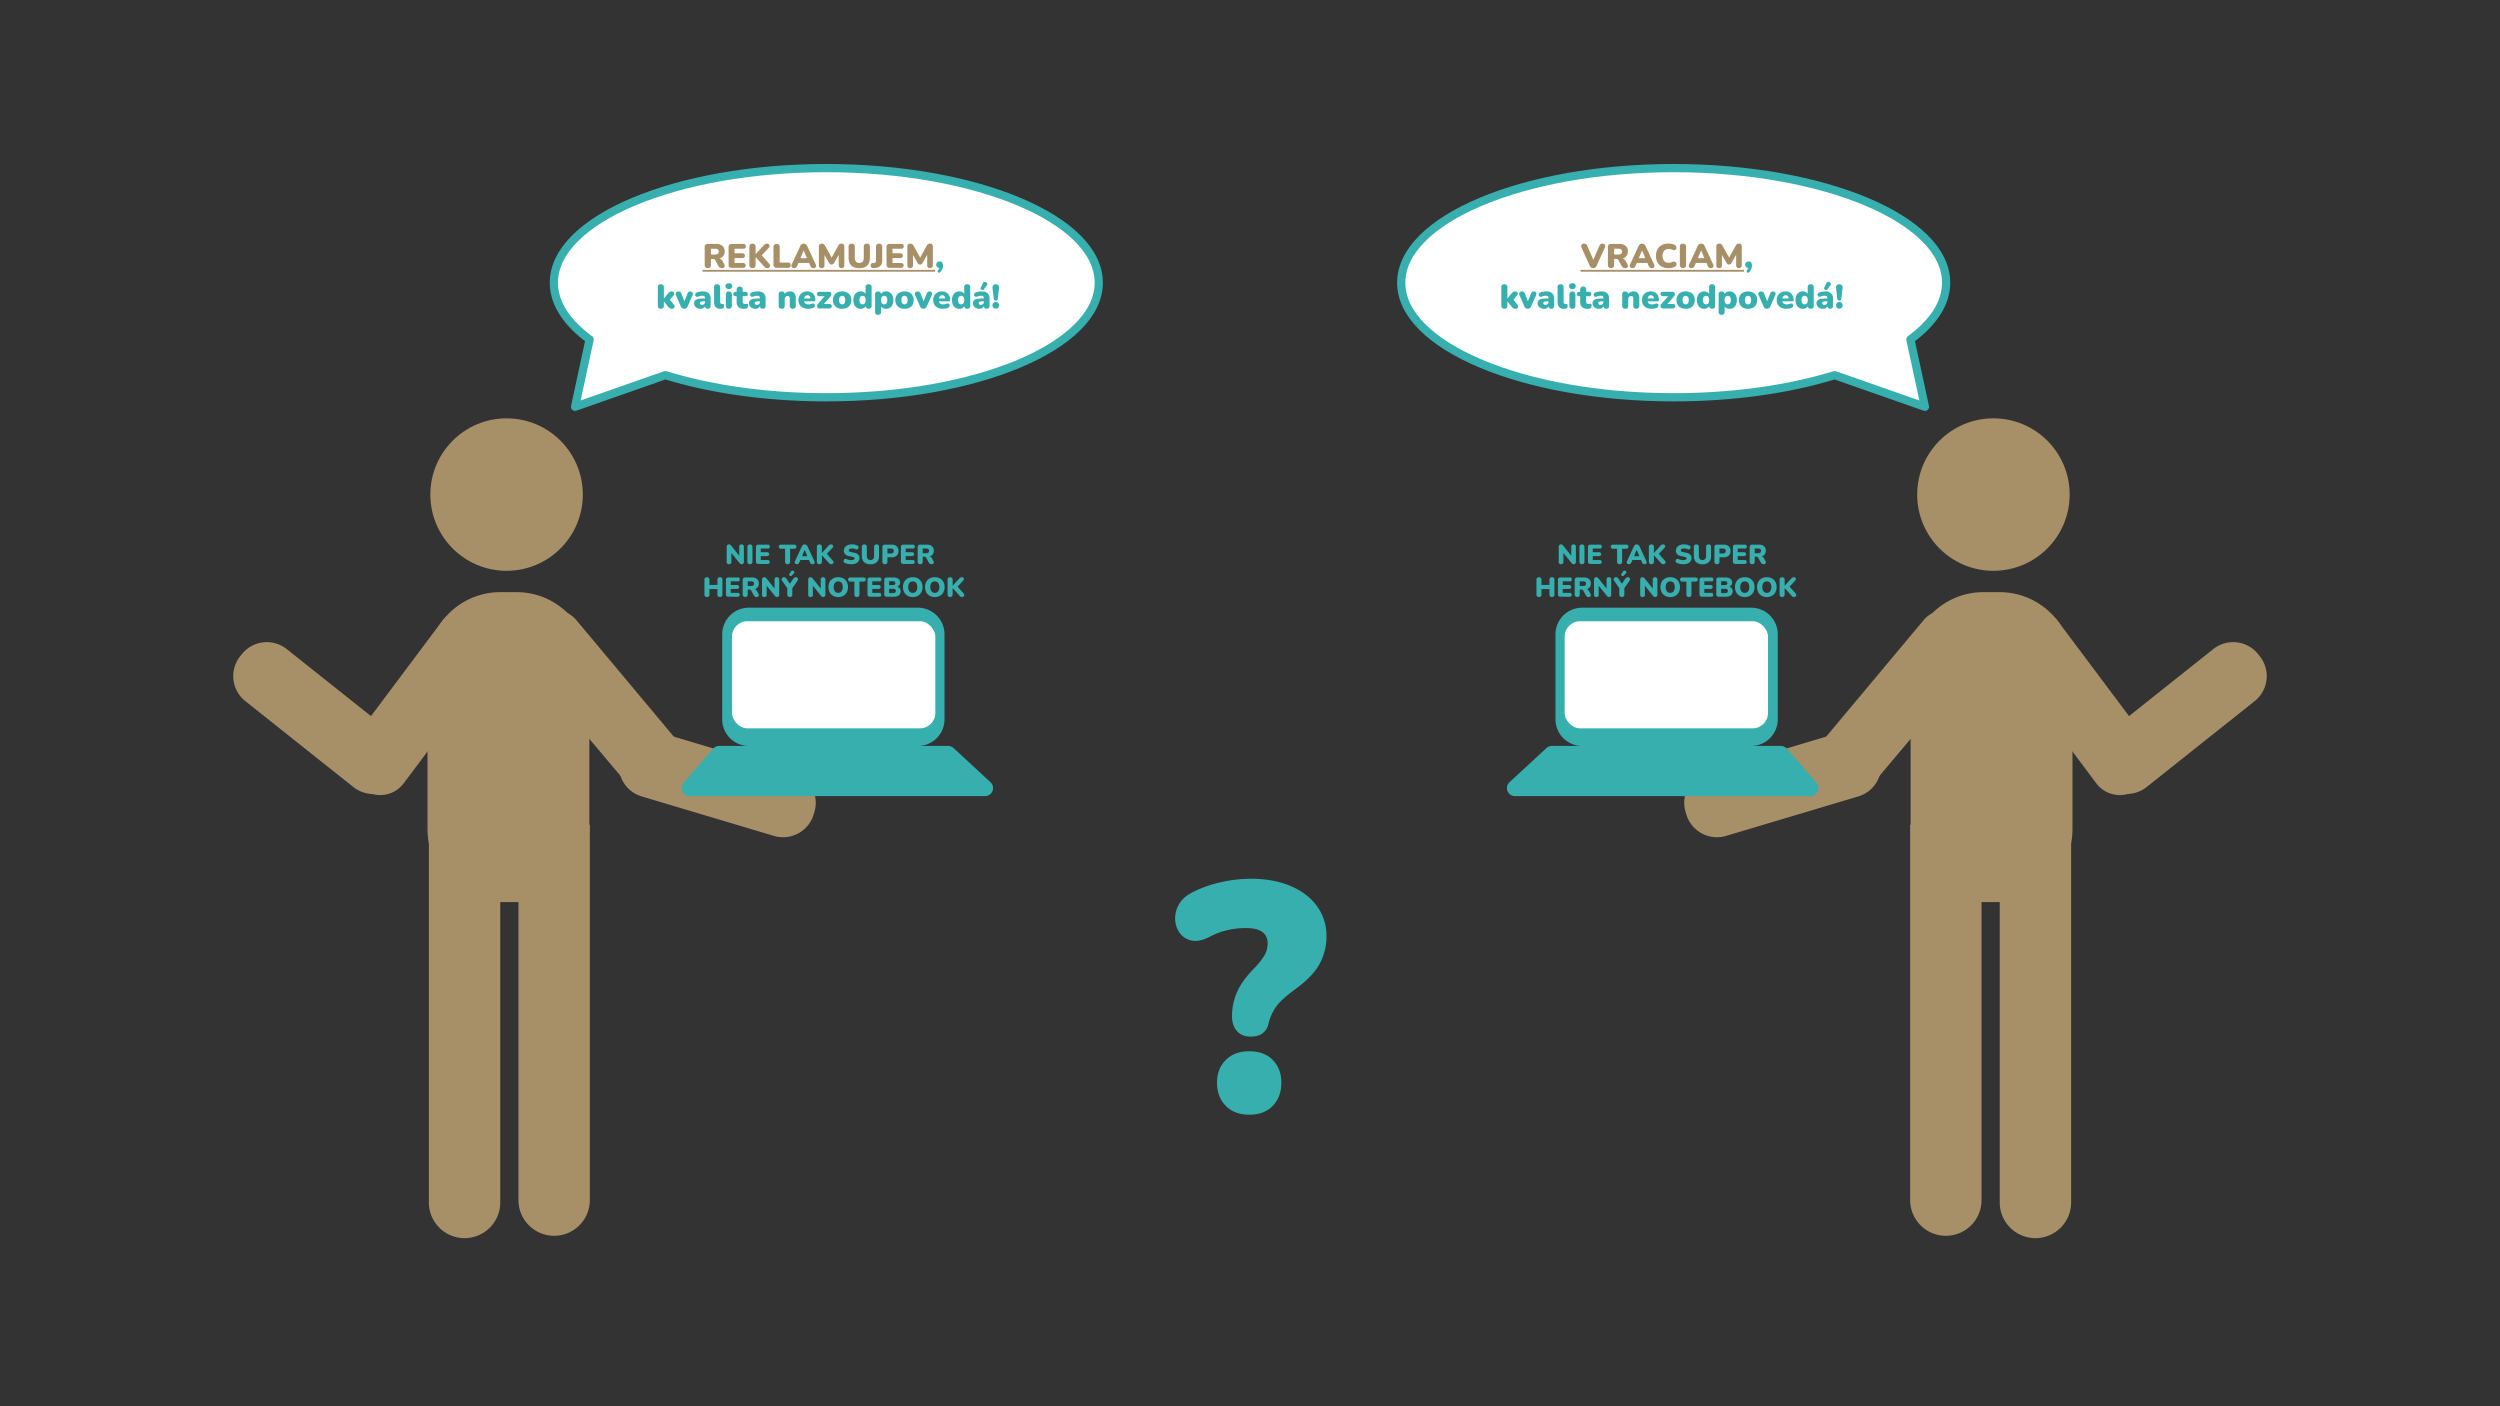
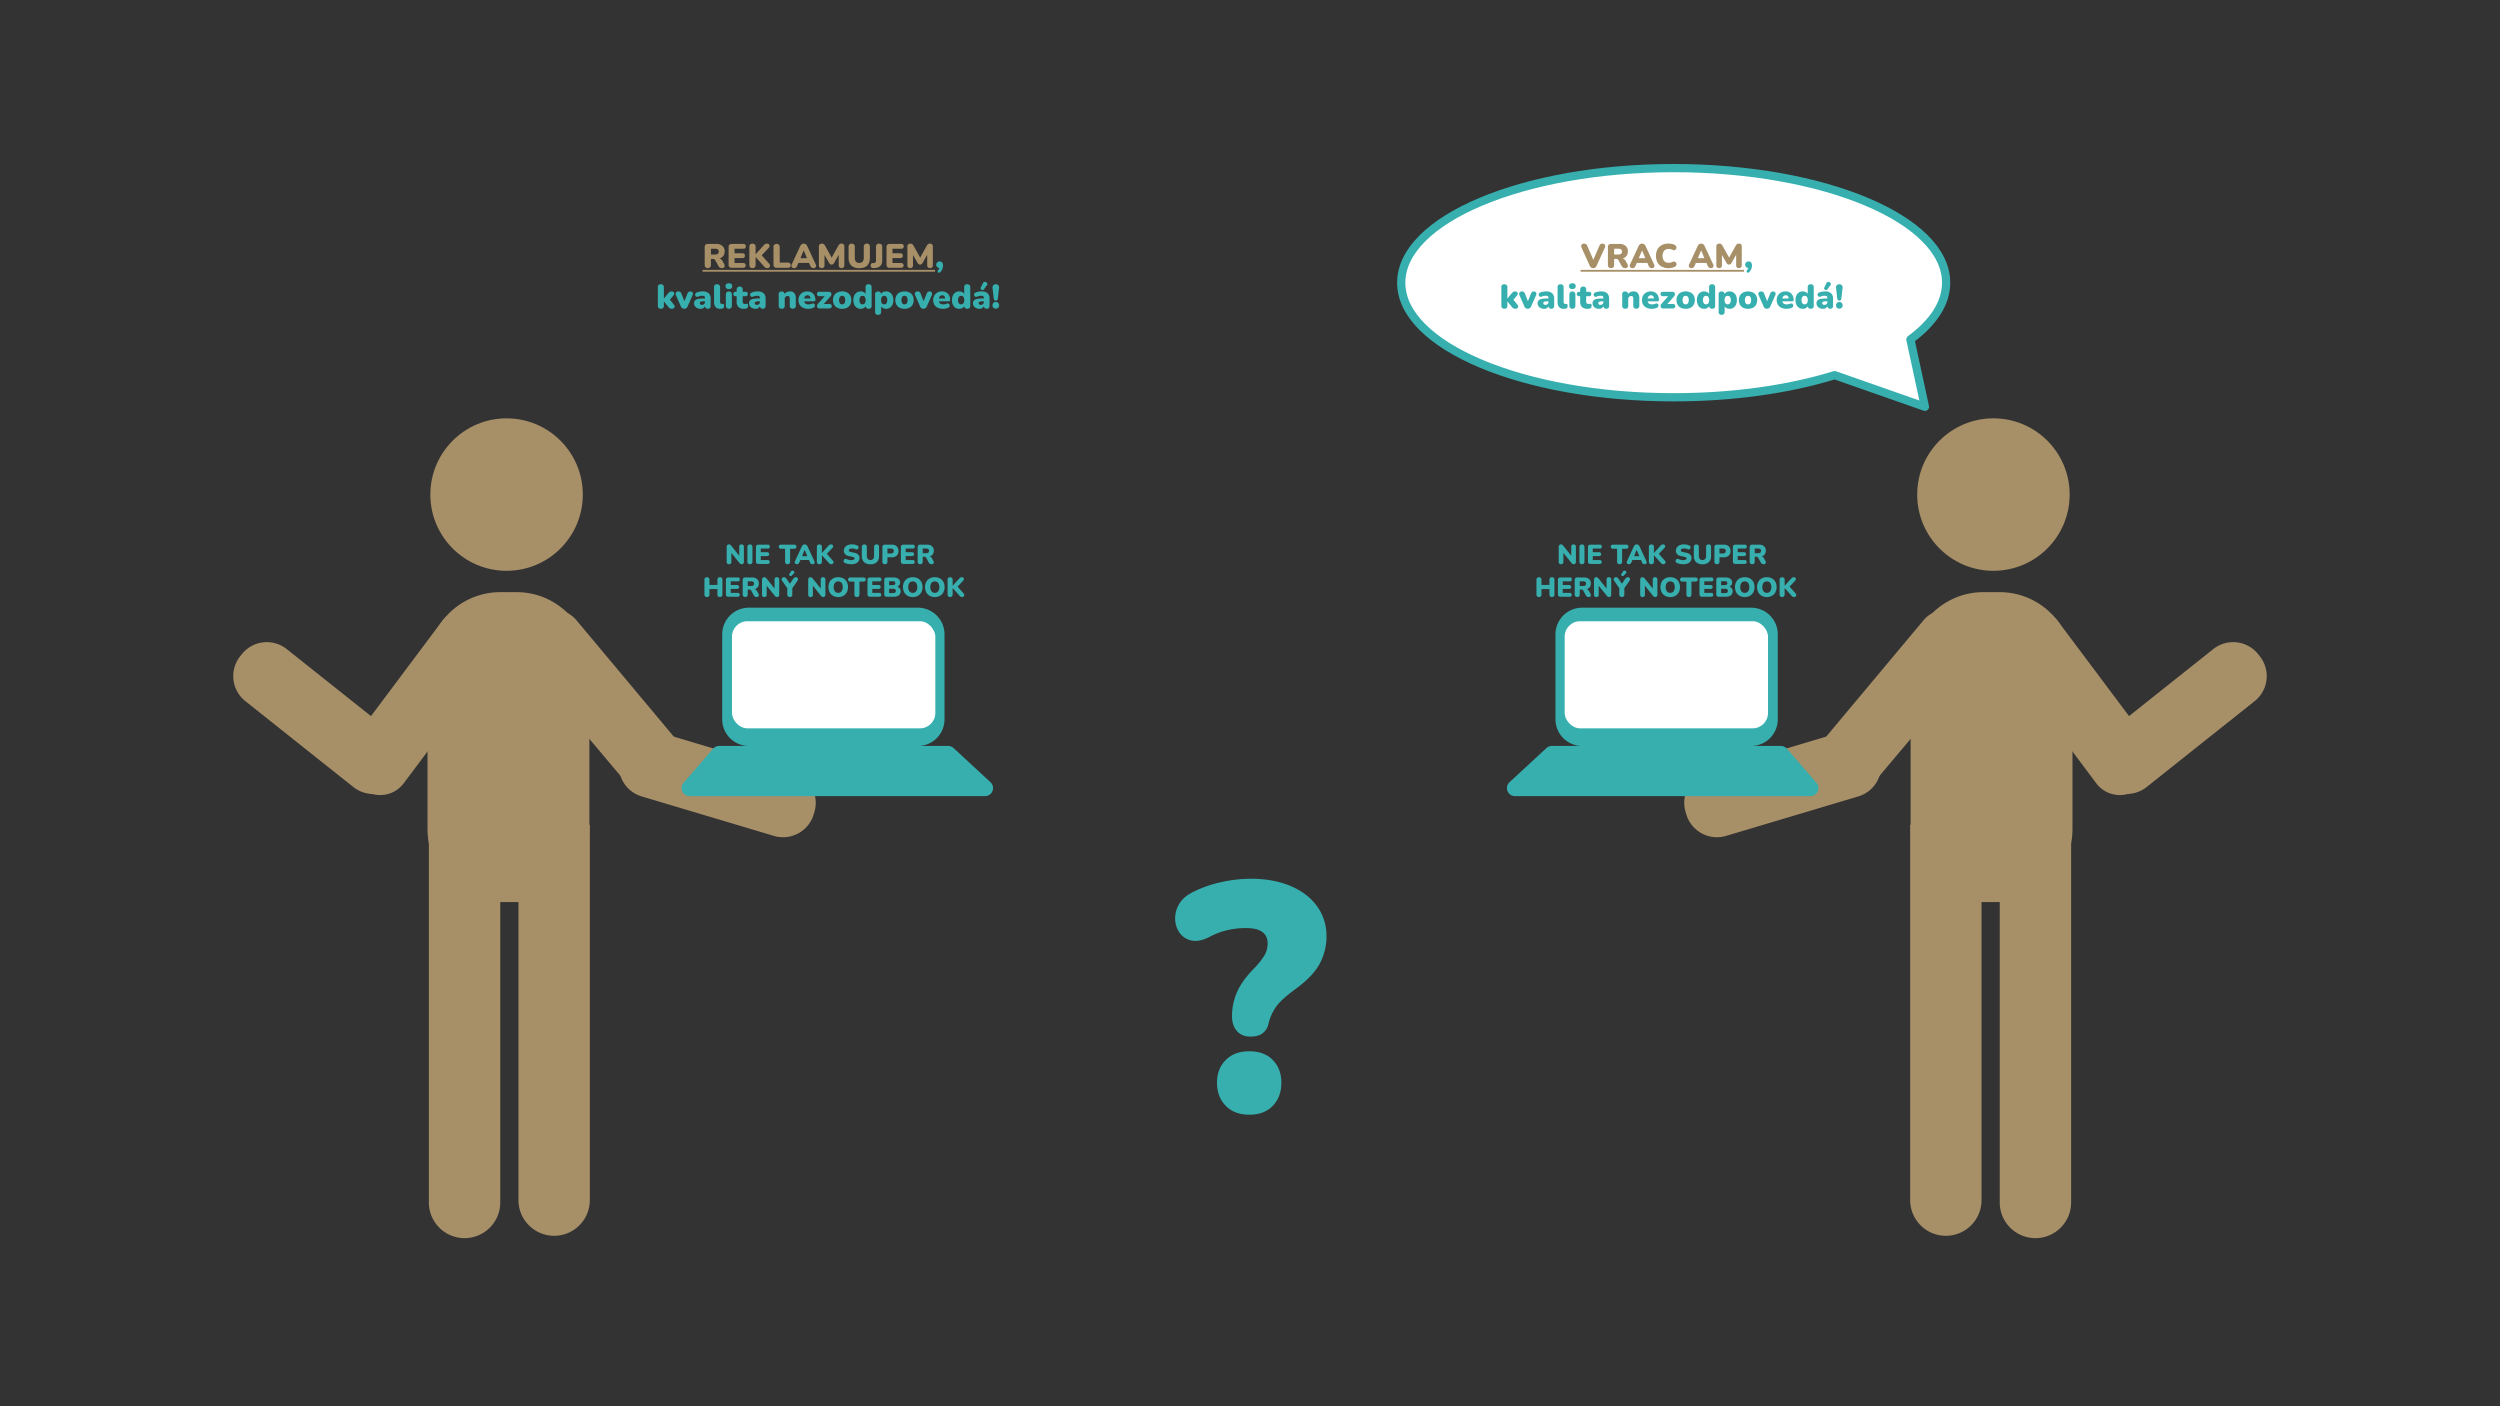
<svg xmlns="http://www.w3.org/2000/svg" id="Layer_1" data-name="Layer 1" width="1920" height="1080" viewBox="0 0 1920 1080">
  <rect x="0" y="0" width="1920" height="1080" fill="#333333" stroke="none" />
  <defs>
    <style>.cls-1{fill:#a78f68;}.cls-2{fill:#37afaf;}.cls-3,.cls-4{fill:#fff;}.cls-4{stroke:#37afaf;stroke-linecap:round;stroke-linejoin:round;stroke-width:6.321px;}</style>
  </defs>
  <path class="cls-1" d="M609.048,593.062,507.349,562.694a24.539,24.539,0,0,0-30.445,16.444l-.611,2.046a24.539,24.539,0,0,0,16.444,30.445l101.7,30.368a24.539,24.539,0,0,0,30.445-16.444l.611-2.046a24.539,24.539,0,0,0-16.444-30.445" />
  <path class="cls-1" d="M267.733,763.826H556.02a27.411,27.411,0,0,1,27.411,27.411v0A27.411,27.411,0,0,1,556.02,818.649H267.733a0,0,0,0,1,0,0V763.826A0,0,0,0,1,267.733,763.826Z" transform="translate(1216.82 365.656) rotate(90)" />
  <path class="cls-1" d="M226.345,765.628H487.221a27.411,27.411,0,0,1,27.411,27.411v0A27.411,27.411,0,0,1,487.221,820.45H198.934a0,0,0,0,1,0,0V793.039a27.411,27.411,0,0,1,27.411-27.411Z" transform="translate(1149.822 436.256) rotate(90)" />
  <path class="cls-1" d="M396.885,692.777H384.093a55.919,55.919,0,0,1-55.755-55.755V510.526a55.919,55.919,0,0,1,55.755-55.755h12.793a55.717,55.717,0,0,1,19.686,3.609,57.267,57.267,0,0,1,19.691,12.769c14.794,14.847,16.171,34.127,16.378,39.377V637.022A55.919,55.919,0,0,1,396.885,692.777Z" />
  <path class="cls-1" d="M483.846,604.561l-80.313-95.476a22.587,22.587,0,0,1,2.827-31.723l4.625-3.868a22.587,22.587,0,0,1,31.723,2.827l75.15,89.856A22.587,22.587,0,0,1,515.031,597.9l-4.625,3.868C500.905,609.714,491.792,614.062,483.846,604.561Z" />
  <path class="cls-1" d="M269.145,571.007l70.215-93.763a22.587,22.587,0,0,1,31.525-4.527l4.826,3.614a22.587,22.587,0,0,1,4.527,31.525L310.023,601.62a22.587,22.587,0,0,1-31.525,4.527l-4.826-3.614a22.587,22.587,0,0,1-4.527-31.525" />
  <path class="cls-1" d="M220.143,498.449a24.539,24.539,0,0,0-34.379,3.922l-1.329,1.671a24.539,24.539,0,0,0,3.922,34.379l83.073,66.06a24.539,24.539,0,0,0,34.379-3.922l1.329-1.671a24.539,24.539,0,0,0-3.922-34.379" />
  <circle class="cls-1" cx="389.053" cy="379.829" r="58.548" />
  <path class="cls-2" d="M756.513,611.416h-226.9a6.158,6.158,0,0,1-4.654-10.192l22.654-26.193a6.162,6.162,0,0,1,4.664-2.134h22.851A20.465,20.465,0,0,1,554.661,552.43V487.176a20.465,20.465,0,0,1,20.467-20.467h129.8a20.465,20.465,0,0,1,20.467,20.467V552.43a20.465,20.465,0,0,1-20.467,20.467h23.257a6.162,6.162,0,0,1,4.185,1.635l28.327,26.203A6.162,6.162,0,0,1,756.513,611.416Z" />
  <rect class="cls-3" x="562.165" y="477.119" width="156.16" height="82.244" rx="11.783" />
  <path class="cls-2" d="M559.899,433.296a1.605,1.605,0,0,1-1.806-1.827V420.024a1.998,1.998,0,0,1,.462-1.417,1.591,1.591,0,0,1,1.218-.494,1.827,1.827,0,0,1,1.04.252,4.487,4.487,0,0,1,.851.84l6.069,7.581v-6.867a1.587,1.587,0,0,1,1.785-1.806,1.761,1.761,0,0,1,1.333.473,1.855,1.855,0,0,1,.452,1.333v11.634a1.841,1.841,0,0,1-.42,1.27,1.44,1.44,0,0,1-1.134.473,2.138,2.138,0,0,1-1.123-.252,3.545,3.545,0,0,1-.872-.84l-6.069-7.581v6.846A1.597,1.597,0,0,1,559.899,433.296Z" />
  <path class="cls-2" d="M575.943,433.296a1.931,1.931,0,0,1-1.428-.504,1.992,1.992,0,0,1-.504-1.47V420.087a1.994,1.994,0,0,1,.504-1.47,2.275,2.275,0,0,1,2.856,0,1.994,1.994,0,0,1,.504,1.47v11.235a2.017,2.017,0,0,1-.494,1.47A1.925,1.925,0,0,1,575.943,433.296Z" />
  <path class="cls-2" d="M582.579,433.107a1.772,1.772,0,0,1-2.016-1.995V420.297a1.773,1.773,0,0,1,2.016-1.995h7.119a1.319,1.319,0,0,1,1.512,1.47,1.337,1.337,0,0,1-1.512,1.512h-5.439v2.814h4.977a1.491,1.491,0,1,1,0,2.982h-4.977v3.045h5.439a1.491,1.491,0,1,1,0,2.982Z" />
  <path class="cls-2" d="M604.881,433.296a1.932,1.932,0,0,1-1.428-.504,1.962,1.962,0,0,1-.504-1.449v-9.891h-3.297a1.575,1.575,0,1,1,0-3.15H610.11a1.575,1.575,0,1,1,0,3.15h-3.297v9.891a1.988,1.988,0,0,1-.493,1.449A1.925,1.925,0,0,1,604.881,433.296Z" />
  <path class="cls-2" d="M612.021,433.296a1.523,1.523,0,0,1-1.449-2.352l5.229-11.256a2.875,2.875,0,0,1,.924-1.197,2.193,2.193,0,0,1,1.281-.378,2.162,2.162,0,0,1,1.26.378,2.878,2.878,0,0,1,.924,1.197l5.229,11.256a1.66,1.66,0,0,1,.042,1.69,1.547,1.547,0,0,1-1.386.662,1.961,1.961,0,0,1-1.292-.378,3.189,3.189,0,0,1-.808-1.218l-.672-1.596H614.688l-.672,1.596a3.888,3.888,0,0,1-.777,1.218A1.716,1.716,0,0,1,612.021,433.296Zm5.943-10.962-2.016,4.809h4.074l-2.016-4.809Z" />
  <path class="cls-2" d="M629.282,433.296a1.931,1.931,0,0,1-1.428-.504,1.962,1.962,0,0,1-.504-1.449V420.066a1.963,1.963,0,0,1,.504-1.449,2.275,2.275,0,0,1,2.856,0,1.962,1.962,0,0,1,.504,1.449v4.578h.042l5.103-5.628a3.355,3.355,0,0,1,.851-.662,2.128,2.128,0,0,1,1.018-.242,1.6,1.6,0,0,1,1.26.452,1.398,1.398,0,0,1,.357,1.06,1.766,1.766,0,0,1-.483,1.092l-4.368,4.62,4.62,5.229a1.86,1.86,0,0,1,.546,1.239,1.422,1.422,0,0,1-.441,1.06,1.729,1.729,0,0,1-1.26.431,2.103,2.103,0,0,1-1.155-.284,4.36,4.36,0,0,1-.924-.85l-5.124-5.733h-.042v4.914a1.986,1.986,0,0,1-.494,1.449A1.925,1.925,0,0,1,629.282,433.296Z" />
  <path class="cls-2" d="M653.811,433.338a13.813,13.813,0,0,1-2.636-.263,9.021,9.021,0,0,1-2.32-.745,1.65,1.65,0,0,1-.798-.735,1.631,1.631,0,0,1-.168-.955,1.821,1.821,0,0,1,.357-.882,1.44,1.44,0,0,1,.777-.525,1.59,1.59,0,0,1,1.092.137,7.098,7.098,0,0,0,1.806.598,9.737,9.737,0,0,0,1.89.2,3.725,3.725,0,0,0,1.942-.368,1.075,1.075,0,0,0,.557-.914.928.928,0,0,0-.389-.777,3.691,3.691,0,0,0-1.375-.504l-2.457-.525q-3.99-.861-3.99-4.179a4.231,4.231,0,0,1,.788-2.541,5.08,5.08,0,0,1,2.195-1.69,8.315,8.315,0,0,1,3.276-.599,10.55,10.55,0,0,1,2.215.242,6.48,6.48,0,0,1,1.942.725,1.512,1.512,0,0,1,.798.913,1.718,1.718,0,0,1-.042,1.123,1.415,1.415,0,0,1-.746.798,1.668,1.668,0,0,1-1.355-.084,6.289,6.289,0,0,0-1.386-.41,8.287,8.287,0,0,0-1.47-.137,3.317,3.317,0,0,0-1.806.41,1.226,1.226,0,0,0-.63,1.06.916.916,0,0,0,.378.756,3.528,3.528,0,0,0,1.344.504l2.436.525q4.053.861,4.053,4.074a4.178,4.178,0,0,1-.777,2.52,5.003,5.003,0,0,1-2.184,1.659A8.576,8.576,0,0,1,653.811,433.338Z" />
  <path class="cls-2" d="M668.531,433.338a6.875,6.875,0,0,1-4.945-1.638,6.467,6.467,0,0,1-1.712-4.893v-6.741a1.963,1.963,0,0,1,.504-1.449,2.275,2.275,0,0,1,2.856,0,1.963,1.963,0,0,1,.504,1.449v6.783a3.615,3.615,0,0,0,.714,2.436,3.022,3.022,0,0,0,4.137,0,3.618,3.618,0,0,0,.714-2.436v-6.783a1.987,1.987,0,0,1,.494-1.449,1.894,1.894,0,0,1,1.417-.504,1.86,1.86,0,0,1,1.407.504,2.013,2.013,0,0,1,.483,1.449v6.741a6.564,6.564,0,0,1-1.67,4.893A6.723,6.723,0,0,1,668.531,433.338Z" />
  <path class="cls-2" d="M679.619,433.296a1.931,1.931,0,0,1-1.428-.504,1.962,1.962,0,0,1-.504-1.449V420.255a1.761,1.761,0,0,1,1.953-1.953h5.166a5.474,5.474,0,0,1,3.896,1.292,5.293,5.293,0,0,1,0,7.119,5.475,5.475,0,0,1-3.896,1.292h-3.255v3.339a1.986,1.986,0,0,1-.494,1.449A1.925,1.925,0,0,1,679.619,433.296Zm1.932-8.253h2.583q2.268,0,2.268-1.89t-2.268-1.89h-2.583Z" />
  <path class="cls-2" d="M693.898,433.107a1.772,1.772,0,0,1-2.016-1.995V420.297a1.773,1.773,0,0,1,2.016-1.995h7.119a1.319,1.319,0,0,1,1.512,1.47,1.337,1.337,0,0,1-1.512,1.512h-5.439v2.814h4.977a1.491,1.491,0,1,1,0,2.982h-4.977v3.045h5.439a1.491,1.491,0,1,1,0,2.982Z" />
  <path class="cls-2" d="M706.708,433.296a1.931,1.931,0,0,1-1.428-.504,1.961,1.961,0,0,1-.504-1.449V420.255a1.761,1.761,0,0,1,1.953-1.953h5.166a5.653,5.653,0,0,1,3.896,1.228,4.34,4.34,0,0,1,1.375,3.413,4.555,4.555,0,0,1-.83,2.783,4.319,4.319,0,0,1-2.404,1.564,3.069,3.069,0,0,1,1.89,1.617l1.05,1.89a2.277,2.277,0,0,1,.305,1.197,1.287,1.287,0,0,1-.452.934,1.831,1.831,0,0,1-1.239.368,2.455,2.455,0,0,1-1.333-.326,2.778,2.778,0,0,1-.914-1.06l-1.911-3.507a1.418,1.418,0,0,0-.641-.641,2.123,2.123,0,0,0-.893-.178h-1.155v3.759a1.986,1.986,0,0,1-.494,1.449A1.925,1.925,0,0,1,706.708,433.296Zm1.932-8.442h2.562q2.289,0,2.289-1.806,0-1.785-2.289-1.785h-2.562Z" />
  <path class="cls-2" d="M542.931,458.496a1.931,1.931,0,0,1-1.428-.504,1.992,1.992,0,0,1-.504-1.47V445.287a1.994,1.994,0,0,1,.504-1.47,2.275,2.275,0,0,1,2.856,0,1.994,1.994,0,0,1,.504,1.47v3.927h6.111v-3.927a1.992,1.992,0,0,1,.504-1.47,1.931,1.931,0,0,1,1.428-.504,1.896,1.896,0,0,1,1.417.504,2.021,2.021,0,0,1,.494,1.47V456.522a2.019,2.019,0,0,1-.494,1.47,1.896,1.896,0,0,1-1.417.504,1.925,1.925,0,0,1-1.438-.504,2.017,2.017,0,0,1-.494-1.47v-4.137h-6.111v4.137a2.017,2.017,0,0,1-.494,1.47A1.925,1.925,0,0,1,542.931,458.496Z" />
  <path class="cls-2" d="M559.52,458.307a1.772,1.772,0,0,1-2.016-1.995V445.497a1.773,1.773,0,0,1,2.016-1.995H566.64a1.319,1.319,0,0,1,1.512,1.47,1.337,1.337,0,0,1-1.512,1.512h-5.439v2.814h4.977a1.491,1.491,0,1,1,0,2.982h-4.977v3.045H566.64a1.491,1.491,0,1,1,0,2.982Z" />
  <path class="cls-2" d="M572.331,458.496a1.931,1.931,0,0,1-1.428-.504,1.962,1.962,0,0,1-.504-1.449V445.455a1.761,1.761,0,0,1,1.953-1.953h5.166a5.653,5.653,0,0,1,3.896,1.228,4.34,4.34,0,0,1,1.375,3.413,4.555,4.555,0,0,1-.83,2.783,4.319,4.319,0,0,1-2.404,1.564,3.069,3.069,0,0,1,1.89,1.617l1.05,1.89a2.276,2.276,0,0,1,.305,1.197,1.288,1.288,0,0,1-.452.934,1.831,1.831,0,0,1-1.239.368,2.455,2.455,0,0,1-1.333-.326,2.776,2.776,0,0,1-.914-1.06l-1.911-3.507a1.419,1.419,0,0,0-.641-.641,2.123,2.123,0,0,0-.893-.178h-1.155v3.759a1.986,1.986,0,0,1-.494,1.449A1.925,1.925,0,0,1,572.331,458.496Zm1.932-8.442h2.562q2.289,0,2.289-1.806,0-1.785-2.289-1.785h-2.562Z" />
  <path class="cls-2" d="M587.03,458.496a1.605,1.605,0,0,1-1.806-1.827V445.224a1.998,1.998,0,0,1,.462-1.417,1.591,1.591,0,0,1,1.218-.494,1.827,1.827,0,0,1,1.04.252,4.481,4.481,0,0,1,.851.84l6.069,7.581v-6.867a1.587,1.587,0,0,1,1.785-1.806,1.761,1.761,0,0,1,1.333.473,1.855,1.855,0,0,1,.452,1.333v11.634a1.841,1.841,0,0,1-.42,1.27,1.44,1.44,0,0,1-1.134.473,2.137,2.137,0,0,1-1.123-.252,3.543,3.543,0,0,1-.872-.84l-6.069-7.581v6.846A1.597,1.597,0,0,1,587.03,458.496Z" />
  <path class="cls-2" d="M606.561,458.496a1.907,1.907,0,0,1-1.428-.515,2.029,2.029,0,0,1-.504-1.48v-4.746l-4.032-5.838a1.658,1.658,0,0,1,.2-2.163,1.772,1.772,0,0,1,1.292-.441,2.023,2.023,0,0,1,1.071.294,2.946,2.946,0,0,1,.903.945l2.562,3.759,2.562-3.78a3.125,3.125,0,0,1,.903-.934,2.045,2.045,0,0,1,1.092-.284,1.784,1.784,0,0,1,1.239.399,1.406,1.406,0,0,1,.472,1.008,2.032,2.032,0,0,1-.388,1.239l-4.011,5.796v4.746A1.736,1.736,0,0,1,606.561,458.496Zm1.449-16.422a1.142,1.142,0,0,1-.788.357,1.187,1.187,0,0,1-1.145-.851.891.891,0,0,1,.168-.767l1.365-2.037a1.123,1.123,0,0,1,.714-.525,1.429,1.429,0,0,1,.819.074,1.662,1.662,0,0,1,.672.483,1.208,1.208,0,0,1,.294.725,1.025,1.025,0,0,1-.357.777Z" />
  <path class="cls-2" d="M622.499,458.496a1.605,1.605,0,0,1-1.806-1.827V445.224a1.998,1.998,0,0,1,.462-1.417,1.591,1.591,0,0,1,1.218-.494,1.827,1.827,0,0,1,1.04.252,4.487,4.487,0,0,1,.851.84l6.069,7.581v-6.867a1.587,1.587,0,0,1,1.785-1.806,1.761,1.761,0,0,1,1.333.473,1.855,1.855,0,0,1,.452,1.333v11.634a1.841,1.841,0,0,1-.42,1.27,1.44,1.44,0,0,1-1.134.473,2.138,2.138,0,0,1-1.123-.252,3.545,3.545,0,0,1-.872-.84l-6.069-7.581v6.846A1.597,1.597,0,0,1,622.499,458.496Z" />
  <path class="cls-2" d="M643.751,458.538a7.864,7.864,0,0,1-3.938-.956,6.732,6.732,0,0,1-2.635-2.677,9.051,9.051,0,0,1-.011-8.033,6.594,6.594,0,0,1,2.636-2.656,8.695,8.695,0,0,1,7.885,0,6.687,6.687,0,0,1,2.636,2.656,9.009,9.009,0,0,1,0,8.033,6.737,6.737,0,0,1-2.636,2.677A7.864,7.864,0,0,1,643.751,458.538Zm0-3.234a3.117,3.117,0,0,0,2.573-1.165,6.109,6.109,0,0,0,.01-6.479,3.466,3.466,0,0,0-5.166,0,6.14,6.14,0,0,0,0,6.479A3.111,3.111,0,0,0,643.751,455.304Z" />
  <path class="cls-2" d="M658.115,458.496a1.932,1.932,0,0,1-1.428-.504,1.962,1.962,0,0,1-.504-1.449v-9.891h-3.297a1.575,1.575,0,1,1,0-3.15h10.458a1.575,1.575,0,1,1,0,3.15h-3.297v9.891a1.988,1.988,0,0,1-.493,1.449A1.925,1.925,0,0,1,658.115,458.496Z" />
  <path class="cls-2" d="M668.237,458.307a1.772,1.772,0,0,1-2.016-1.995V445.497a1.773,1.773,0,0,1,2.016-1.995h7.119a1.319,1.319,0,0,1,1.512,1.47,1.337,1.337,0,0,1-1.512,1.512h-5.439v2.814h4.977a1.491,1.491,0,1,1,0,2.982h-4.977v3.045h5.439a1.491,1.491,0,1,1,0,2.982Z" />
  <path class="cls-2" d="M681.131,458.307a1.772,1.772,0,0,1-2.016-1.995V445.497a1.773,1.773,0,0,1,2.016-1.995h5.124a5.84,5.84,0,0,1,3.707,1.04,3.368,3.368,0,0,1,1.312,2.783,3.533,3.533,0,0,1-.578,2.016,3.445,3.445,0,0,1-1.607,1.281,3.636,3.636,0,0,1,1.911,1.27,3.58,3.58,0,0,1,.672,2.215,3.734,3.734,0,0,1-1.397,3.077,5.915,5.915,0,0,1-3.812,1.123Zm1.68-8.925h2.751a2.54,2.54,0,0,0,1.544-.378,1.363,1.363,0,0,0,.494-1.155,1.335,1.335,0,0,0-.494-1.145,2.601,2.601,0,0,0-1.544-.368h-2.751Zm0,6.09H685.94a2.435,2.435,0,0,0,1.565-.41,1.504,1.504,0,0,0,.494-1.228,1.473,1.473,0,0,0-.494-1.218,2.484,2.484,0,0,0-1.565-.399H682.811Z" />
  <path class="cls-2" d="M700.997,458.538a7.864,7.864,0,0,1-3.938-.956,6.732,6.732,0,0,1-2.635-2.677,9.051,9.051,0,0,1-.011-8.033,6.594,6.594,0,0,1,2.636-2.656,8.695,8.695,0,0,1,7.885,0,6.687,6.687,0,0,1,2.636,2.656,9.009,9.009,0,0,1,0,8.033,6.737,6.737,0,0,1-2.636,2.677A7.864,7.864,0,0,1,700.997,458.538Zm0-3.234a3.117,3.117,0,0,0,2.573-1.165,6.109,6.109,0,0,0,.01-6.479,3.466,3.466,0,0,0-5.166,0,6.14,6.14,0,0,0,0,6.479A3.111,3.111,0,0,0,700.997,455.304Z" />
  <path class="cls-2" d="M717.944,458.538a7.864,7.864,0,0,1-3.938-.956,6.733,6.733,0,0,1-2.635-2.677,9.051,9.051,0,0,1-.011-8.033,6.594,6.594,0,0,1,2.636-2.656,8.694,8.694,0,0,1,7.885,0,6.687,6.687,0,0,1,2.636,2.656,9.009,9.009,0,0,1,0,8.033,6.737,6.737,0,0,1-2.636,2.677A7.864,7.864,0,0,1,717.944,458.538Zm0-3.234a3.118,3.118,0,0,0,2.573-1.165,6.109,6.109,0,0,0,.01-6.479,3.466,3.466,0,0,0-5.166,0,6.141,6.141,0,0,0,0,6.479A3.111,3.111,0,0,0,717.944,455.304Z" />
  <path class="cls-2" d="M729.683,458.496a1.931,1.931,0,0,1-1.428-.504,1.961,1.961,0,0,1-.504-1.449V445.266a1.962,1.962,0,0,1,.504-1.449,2.275,2.275,0,0,1,2.856,0,1.962,1.962,0,0,1,.504,1.449v4.578h.042l5.103-5.628a3.355,3.355,0,0,1,.851-.662,2.128,2.128,0,0,1,1.018-.242,1.6,1.6,0,0,1,1.26.452,1.399,1.399,0,0,1,.357,1.061,1.766,1.766,0,0,1-.483,1.092l-4.368,4.62,4.62,5.229a1.86,1.86,0,0,1,.546,1.239,1.422,1.422,0,0,1-.441,1.06,1.729,1.729,0,0,1-1.26.431,2.103,2.103,0,0,1-1.155-.284,4.358,4.358,0,0,1-.924-.85l-5.124-5.733h-.042v4.914a1.986,1.986,0,0,1-.494,1.449A1.925,1.925,0,0,1,729.683,458.496Z" />
-   <path class="cls-4" d="M843.855,217.112c0,48.6-93.678,88-209.243,88-46.236,0-88.985-6.31-123.618-17l-69.338,24.304,11.168-51.704c-17.475-12.85-27.455-27.73-27.455-43.6,0-48.6,93.678-88,209.243-88S843.855,168.512,843.855,217.112Z" />
  <path class="cls-1" d="M543.596,205.911a2.39,2.39,0,0,1-1.768-.624,2.428,2.428,0,0,1-.624-1.794V189.765a2.18,2.18,0,0,1,2.418-2.418h6.396a6.997,6.997,0,0,1,4.823,1.521,5.371,5.371,0,0,1,1.703,4.225,5.639,5.639,0,0,1-1.027,3.445,5.344,5.344,0,0,1-2.977,1.937,3.798,3.798,0,0,1,2.34,2.002l1.3,2.34a2.811,2.811,0,0,1,.377,1.482,1.591,1.591,0,0,1-.559,1.157,2.269,2.269,0,0,1-1.534.455,3.042,3.042,0,0,1-1.65-.403,3.438,3.438,0,0,1-1.132-1.313l-2.365-4.342a1.755,1.755,0,0,0-.793-.793,2.629,2.629,0,0,0-1.105-.221h-1.43v4.654a2.459,2.459,0,0,1-.611,1.794A2.383,2.383,0,0,1,543.596,205.911Zm2.393-10.452H549.16q2.833,0,2.834-2.236,0-2.21-2.834-2.21h-3.172Z" />
  <path class="cls-1" d="M562.056,205.677a2.195,2.195,0,0,1-2.496-2.47v-13.39a2.195,2.195,0,0,1,2.496-2.47h8.813a1.632,1.632,0,0,1,1.872,1.82,1.655,1.655,0,0,1-1.872,1.872h-6.733v3.484h6.162a1.846,1.846,0,1,1,0,3.692h-6.162v3.77h6.733a1.846,1.846,0,1,1,0,3.692Z" />
  <path class="cls-1" d="M577.915,205.911a2.39,2.39,0,0,1-1.768-.624,2.427,2.427,0,0,1-.624-1.794v-13.962a2.428,2.428,0,0,1,.624-1.794,2.817,2.817,0,0,1,3.536,0,2.428,2.428,0,0,1,.624,1.794v5.668h.052l6.318-6.968a4.173,4.173,0,0,1,1.053-.819,2.636,2.636,0,0,1,1.261-.299,1.982,1.982,0,0,1,1.561.559,1.727,1.727,0,0,1,.441,1.313,2.187,2.187,0,0,1-.598,1.352l-5.408,5.72,5.72,6.474a2.3,2.3,0,0,1,.677,1.534,1.763,1.763,0,0,1-.547,1.313,2.141,2.141,0,0,1-1.56.533,2.601,2.601,0,0,1-1.43-.351,5.396,5.396,0,0,1-1.145-1.053l-6.344-7.098h-.052v6.084a2.459,2.459,0,0,1-.611,1.794A2.383,2.383,0,0,1,577.915,205.911Z" />
  <path class="cls-1" d="M596.454,205.677a2.396,2.396,0,0,1-1.794-.637,2.435,2.435,0,0,1-.624-1.781v-13.52a2.428,2.428,0,0,1,.624-1.794,2.817,2.817,0,0,1,3.536,0,2.429,2.429,0,0,1,.624,1.794v11.96h6.344a2.091,2.091,0,0,1,1.521.52,1.945,1.945,0,0,1,.532,1.456,1.979,1.979,0,0,1-.532,1.482,2.088,2.088,0,0,1-1.521.52Z" />
  <path class="cls-1" d="M609.87,205.911a1.885,1.885,0,0,1-1.795-2.912l6.475-13.935a3.555,3.555,0,0,1,1.144-1.482,2.717,2.717,0,0,1,1.586-.468,2.674,2.674,0,0,1,1.56.468,3.555,3.555,0,0,1,1.144,1.482l6.475,13.935a2.055,2.055,0,0,1,.052,2.093,1.916,1.916,0,0,1-1.716.819,2.429,2.429,0,0,1-1.6-.468,3.957,3.957,0,0,1-1.001-1.508l-.832-1.976h-8.189l-.832,1.976a4.824,4.824,0,0,1-.962,1.508A2.125,2.125,0,0,1,609.87,205.911Zm7.357-13.572-2.496,5.954h5.044l-2.496-5.954Z" />
  <path class="cls-1" d="M631.06,205.911a2.135,2.135,0,0,1-1.599-.572,2.209,2.209,0,0,1-.56-1.612v-14.43a2.115,2.115,0,0,1,.599-1.625,2.38,2.38,0,0,1,1.69-.559,2.607,2.607,0,0,1,1.43.351,3.111,3.111,0,0,1,.988,1.157l5.122,9.23,5.122-9.23a3.378,3.378,0,0,1,1.001-1.157,2.596,2.596,0,0,1,1.443-.351,1.969,1.969,0,0,1,2.157,2.184v14.43a2.24,2.24,0,0,1-.546,1.612,2.54,2.54,0,0,1-3.211,0,2.208,2.208,0,0,1-.559-1.612v-8.008l-3.641,6.344a3.013,3.013,0,0,1-.767.858,2.156,2.156,0,0,1-2.145,0,2.632,2.632,0,0,1-.754-.858l-3.614-6.24v7.904a2.245,2.245,0,0,1-.546,1.612A2.129,2.129,0,0,1,631.06,205.911Z" />
  <path class="cls-1" d="M659.945,205.963a8.514,8.514,0,0,1-6.123-2.028q-2.12-2.028-2.119-6.058v-8.346a2.428,2.428,0,0,1,.624-1.794,2.817,2.817,0,0,1,3.536,0,2.428,2.428,0,0,1,.624,1.794v8.398a4.473,4.473,0,0,0,.884,3.016,3.741,3.741,0,0,0,5.122,0,4.478,4.478,0,0,0,.884-3.016v-8.398a2.456,2.456,0,0,1,.611-1.794,2.344,2.344,0,0,1,1.755-.624,2.303,2.303,0,0,1,1.742.624,2.493,2.493,0,0,1,.598,1.794v8.346q0,4.03-2.067,6.058T659.945,205.963Z" />
  <path class="cls-1" d="M670.812,205.885a1.962,1.962,0,0,1-1.599-.533,2.076,2.076,0,0,1-.559-1.495,1.982,1.982,0,0,1,.39-1.222,1.503,1.503,0,0,1,1.17-.572l.729-.052a2.168,2.168,0,0,0,1.391-.455,1.773,1.773,0,0,0,.429-1.339V189.531a2.428,2.428,0,0,1,.624-1.794,2.817,2.817,0,0,1,3.536,0,2.428,2.428,0,0,1,.624,1.794v10.608q0,5.356-5.798,5.694Z" />
  <path class="cls-1" d="M683.345,205.677a2.195,2.195,0,0,1-2.496-2.47v-13.39a2.195,2.195,0,0,1,2.496-2.47h8.813a1.632,1.632,0,0,1,1.872,1.82,1.655,1.655,0,0,1-1.872,1.872h-6.733v3.484h6.162a1.846,1.846,0,1,1,0,3.692h-6.162v3.77h6.733a1.846,1.846,0,1,1,0,3.692Z" />
  <path class="cls-1" d="M699.023,205.911a2.135,2.135,0,0,1-1.599-.572,2.209,2.209,0,0,1-.56-1.612v-14.43a2.115,2.115,0,0,1,.599-1.625,2.38,2.38,0,0,1,1.689-.559,2.607,2.607,0,0,1,1.43.351,3.111,3.111,0,0,1,.988,1.157l5.122,9.23,5.122-9.23a3.378,3.378,0,0,1,1.001-1.157,2.596,2.596,0,0,1,1.443-.351,1.969,1.969,0,0,1,2.157,2.184v14.43a2.24,2.24,0,0,1-.546,1.612,2.54,2.54,0,0,1-3.211,0,2.208,2.208,0,0,1-.559-1.612v-8.008l-3.641,6.344a3.013,3.013,0,0,1-.767.858,2.156,2.156,0,0,1-2.145,0,2.632,2.632,0,0,1-.754-.858l-3.614-6.24v7.904a2.245,2.245,0,0,1-.546,1.612A2.129,2.129,0,0,1,699.023,205.911Z" />
  <path class="cls-2" d="M722.318,208.797a1.556,1.556,0,0,1-.936.624,1.091,1.091,0,0,1-.858-.195.996.996,0,0,1-.402-.754,1.518,1.518,0,0,1,.429-1.053,4.414,4.414,0,0,0,.559-.806,3.827,3.827,0,0,0,.325-.806,2.567,2.567,0,0,1-1.69-.767,2.506,2.506,0,0,1,1.924-4.251,2.331,2.331,0,0,1,1.885.819,3.431,3.431,0,0,1,.69,2.275,7.843,7.843,0,0,1-.352,2.262A8.005,8.005,0,0,1,722.318,208.797Z" />
  <path class="cls-1" d="M539.54,208.667v-1.404H718.133v1.404Z" />
  <path class="cls-2" d="M507.508,237.111a2.278,2.278,0,0,1-1.703-.598,2.392,2.392,0,0,1-.585-1.742V220.653a2.046,2.046,0,0,1,2.288-2.34,2.368,2.368,0,0,1,1.729.598,2.333,2.333,0,0,1,.611,1.742v8.58H509.9l3.172-3.848a5.532,5.532,0,0,1,1.209-1.17,2.764,2.764,0,0,1,1.521-.364,2.142,2.142,0,0,1,1.482.468,1.551,1.551,0,0,1,.533,1.17,2.157,2.157,0,0,1-.56,1.404l-2.756,3.276,3.172,4.004a1.97,1.97,0,0,1,.455,1.417,1.614,1.614,0,0,1-.649,1.092,2.264,2.264,0,0,1-1.417.429,3.189,3.189,0,0,1-1.678-.377,4.85,4.85,0,0,1-1.234-1.183l-3.25-4.004h-.052v3.224A2.068,2.068,0,0,1,507.508,237.111Z" />
  <path class="cls-2" d="M525.474,237.111a2.702,2.702,0,0,1-2.6-1.82l-3.718-8.502a2.246,2.246,0,0,1,0-2.054,2.09,2.09,0,0,1,2.002-.884,2.208,2.208,0,0,1,1.326.377,3.196,3.196,0,0,1,.935,1.469l2.185,5.642,2.313-5.668a3.18,3.18,0,0,1,.936-1.443,2.393,2.393,0,0,1,1.43-.377,1.86,1.86,0,0,1,1.235.403,1.746,1.746,0,0,1,.598,1.079,2.439,2.439,0,0,1-.247,1.456l-3.796,8.528A2.671,2.671,0,0,1,525.474,237.111Z" />
  <path class="cls-2" d="M538.084,237.164a5.949,5.949,0,0,1-2.613-.546,4.354,4.354,0,0,1-1.768-1.495,3.803,3.803,0,0,1-.637-2.171,3.186,3.186,0,0,1,.728-2.197,4.258,4.258,0,0,1,2.34-1.17,20.971,20.971,0,0,1,4.29-.351h.988V228.87a1.615,1.615,0,0,0-.481-1.326,2.662,2.662,0,0,0-1.65-.39,7.774,7.774,0,0,0-1.417.143,10.374,10.374,0,0,0-1.73.507,1.629,1.629,0,0,1-1.43-.026,1.552,1.552,0,0,1-.741-.975,1.822,1.822,0,0,1,.13-1.274,1.914,1.914,0,0,1,1.157-.949,13.289,13.289,0,0,1,2.301-.611,12.338,12.338,0,0,1,1.938-.169,6.974,6.974,0,0,1,4.745,1.378A5.535,5.535,0,0,1,545.78,229.52v5.252q0,2.34-2.132,2.34a1.947,1.947,0,0,1-2.158-2.08,3.081,3.081,0,0,1-1.248,1.56A3.89,3.89,0,0,1,538.084,237.164Zm1.04-3.016a2.28,2.28,0,0,0,1.625-.624,2.144,2.144,0,0,0,.663-1.638v-.468h-.988a5.773,5.773,0,0,0-2.249.325,1.075,1.075,0,0,0-.715,1.027,1.278,1.278,0,0,0,.429.988A1.774,1.774,0,0,0,539.124,234.148Z" />
  <path class="cls-2" d="M553.268,237.164a4.651,4.651,0,0,1-3.691-1.339,6,6,0,0,1-1.171-4.043V220.653a2.046,2.046,0,0,1,2.288-2.34,2.369,2.369,0,0,1,1.73.598,2.331,2.331,0,0,1,.611,1.742v10.972a2.137,2.137,0,0,0,.377,1.404,1.219,1.219,0,0,0,.975.442,1.93,1.93,0,0,0,.377-.039c.13-.026.273-.048.429-.065a.735.735,0,0,1,.677.338,3.008,3.008,0,0,1,.208,1.378,2.157,2.157,0,0,1-.364,1.365,1.747,1.747,0,0,1-1.118.585,4.424,4.424,0,0,1-.598.091C553.735,237.15,553.493,237.164,553.268,237.164Z" />
  <path class="cls-2" d="M559.741,222.005a2.801,2.801,0,0,1-1.885-.572,2.08,2.08,0,0,1-.663-1.664,2.049,2.049,0,0,1,.663-1.638,2.804,2.804,0,0,1,1.885-.572q2.575,0,2.574,2.21a2.077,2.077,0,0,1-.663,1.664A2.843,2.843,0,0,1,559.741,222.005Zm0,15.106a2.175,2.175,0,0,1-1.703-.65,2.708,2.708,0,0,1-.585-1.872v-8.216a2.71,2.71,0,0,1,.585-1.872,2.175,2.175,0,0,1,1.703-.65,2.26,2.26,0,0,1,1.73.65,2.634,2.634,0,0,1,.611,1.872v8.216a2.67,2.67,0,0,1-.599,1.872A2.25,2.25,0,0,1,559.741,237.111Z" />
  <path class="cls-2" d="M571.467,237.164a6.018,6.018,0,0,1-4.315-1.352,5.42,5.42,0,0,1-1.404-4.082v-4.238h-.884a1.703,1.703,0,1,1,0-3.406h.884v-1.612a2.358,2.358,0,0,1,.599-1.742,2.321,2.321,0,0,1,1.716-.598,2.057,2.057,0,0,1,2.313,2.34v1.612h2.132q1.768,0,1.769,1.69a1.54,1.54,0,0,1-1.769,1.716H570.375v4.082a1.666,1.666,0,0,0,1.898,1.872,3.136,3.136,0,0,0,.702-.078,2.762,2.762,0,0,1,.624-.078.817.817,0,0,1,.676.247,1.947,1.947,0,0,1,.26,1.235,3.26,3.26,0,0,1-.234,1.313,1.426,1.426,0,0,1-.832.767,5.339,5.339,0,0,1-.987.221A7.37,7.37,0,0,1,571.467,237.164Z" />
  <path class="cls-2" d="M580.281,237.164a5.949,5.949,0,0,1-2.613-.546,4.354,4.354,0,0,1-1.768-1.495,3.803,3.803,0,0,1-.637-2.171,3.186,3.186,0,0,1,.728-2.197,4.258,4.258,0,0,1,2.34-1.17,20.97,20.97,0,0,1,4.29-.351h.988V228.87a1.615,1.615,0,0,0-.481-1.326,2.662,2.662,0,0,0-1.65-.39,7.775,7.775,0,0,0-1.417.143,10.374,10.374,0,0,0-1.729.507,1.629,1.629,0,0,1-1.43-.026,1.552,1.552,0,0,1-.741-.975,1.822,1.822,0,0,1,.13-1.274,1.915,1.915,0,0,1,1.157-.949,13.29,13.29,0,0,1,2.301-.611,12.34,12.34,0,0,1,1.938-.169,6.974,6.974,0,0,1,4.745,1.378,5.535,5.535,0,0,1,1.547,4.342v5.252q0,2.34-2.132,2.34a1.947,1.947,0,0,1-2.158-2.08,3.082,3.082,0,0,1-1.248,1.56A3.89,3.89,0,0,1,580.281,237.164Zm1.04-3.016a2.28,2.28,0,0,0,1.625-.624,2.144,2.144,0,0,0,.663-1.638v-.468h-.988a5.772,5.772,0,0,0-2.249.325,1.075,1.075,0,0,0-.715,1.027,1.279,1.279,0,0,0,.429.988A1.775,1.775,0,0,0,581.321,234.148Z" />
  <path class="cls-2" d="M600.326,237.111a2.28,2.28,0,0,1-1.703-.598,2.394,2.394,0,0,1-.585-1.742v-8.606a2.023,2.023,0,0,1,2.263-2.314,1.986,1.986,0,0,1,2.235,2.002,4.322,4.322,0,0,1,1.73-1.521,5.358,5.358,0,0,1,2.405-.533,4.128,4.128,0,0,1,3.393,1.352,6.504,6.504,0,0,1,1.105,4.16v5.46a2.362,2.362,0,0,1-.599,1.742,2.762,2.762,0,0,1-3.432,0,2.358,2.358,0,0,1-.599-1.742v-5.278a2.663,2.663,0,0,0-.402-1.664,1.44,1.44,0,0,0-1.184-.494,2.178,2.178,0,0,0-1.664.663,2.497,2.497,0,0,0-.623,1.781v4.992A2.068,2.068,0,0,1,600.326,237.111Z" />
  <path class="cls-2" d="M620.763,237.164a9.236,9.236,0,0,1-4.043-.819,6,6,0,0,1-2.613-2.327,7.363,7.363,0,0,1-.039-7.02,6.177,6.177,0,0,1,2.392-2.353,7.035,7.035,0,0,1,3.472-.845,6.65,6.65,0,0,1,3.341.806,5.438,5.438,0,0,1,2.184,2.301,7.56,7.56,0,0,1,.768,3.497q0,1.014-1.196,1.014h-7.41a2.631,2.631,0,0,0,1.04,1.794,3.946,3.946,0,0,0,2.236.546,7.774,7.774,0,0,0,1.3-.13,6.444,6.444,0,0,0,1.43-.416,1.686,1.686,0,0,1,1.404-.013,1.511,1.511,0,0,1,.767.91,1.819,1.819,0,0,1-.052,1.248,1.791,1.791,0,0,1-.975.975,7.696,7.696,0,0,1-1.938.637A11.032,11.032,0,0,1,620.763,237.164Zm-.624-10.374a2.384,2.384,0,0,0-1.703.624,3.038,3.038,0,0,0-.845,1.82h4.836a2.841,2.841,0,0,0-.663-1.833A2.146,2.146,0,0,0,620.139,226.79Z" />
  <path class="cls-2" d="M629.316,236.877a1.674,1.674,0,0,1-1.404-.598,2.005,2.005,0,0,1-.402-1.443,2.574,2.574,0,0,1,.741-1.573l5.096-5.772h-4.212a1.703,1.703,0,1,1,0-3.406h7.357a1.957,1.957,0,0,1,1.56.598,1.915,1.915,0,0,1,.468,1.43,2.503,2.503,0,0,1-.728,1.56l-5.122,5.798h4.472a1.703,1.703,0,1,1,0,3.406Z" />
  <path class="cls-2" d="M646.789,237.164a8.104,8.104,0,0,1-3.718-.806,5.898,5.898,0,0,1-2.471-2.314,7.647,7.647,0,0,1,0-7.137,5.926,5.926,0,0,1,2.471-2.301,8.975,8.975,0,0,1,7.436,0,5.846,5.846,0,0,1,2.457,2.301,7.745,7.745,0,0,1,0,7.137,5.819,5.819,0,0,1-2.457,2.314A8.11,8.11,0,0,1,646.789,237.164Zm0-3.406a2.171,2.171,0,0,0,1.716-.78,4.971,4.971,0,0,0,0-5.005,2.188,2.188,0,0,0-1.716-.767,2.215,2.215,0,0,0-1.742.767,4.971,4.971,0,0,0,0,5.005A2.198,2.198,0,0,0,646.789,233.757Z" />
  <path class="cls-2" d="M660.958,237.164a5.264,5.264,0,0,1-2.898-.806,5.418,5.418,0,0,1-1.977-2.314,9.266,9.266,0,0,1,0-7.137,5.435,5.435,0,0,1,1.977-2.301,5.264,5.264,0,0,1,2.898-.806,5.006,5.006,0,0,1,2.249.507,3.968,3.968,0,0,1,1.573,1.313v-4.966a2.057,2.057,0,0,1,2.314-2.34,2.324,2.324,0,0,1,1.716.598,2.361,2.361,0,0,1,.598,1.742v14.118a2.046,2.046,0,0,1-2.288,2.34,1.997,1.997,0,0,1-2.262-1.95,3.726,3.726,0,0,1-1.573,1.456A4.983,4.983,0,0,1,660.958,237.164Zm1.482-3.406a2.171,2.171,0,0,0,1.716-.78,4.971,4.971,0,0,0,0-5.005,2.188,2.188,0,0,0-1.716-.767,2.215,2.215,0,0,0-1.742.767,4.971,4.971,0,0,0,0,5.005A2.198,2.198,0,0,0,662.44,233.757Z" />
  <path class="cls-2" d="M674.374,241.792a2.046,2.046,0,0,1-2.288-2.34V226.166a2.023,2.023,0,0,1,2.263-2.314,1.988,1.988,0,0,1,2.262,1.924,3.647,3.647,0,0,1,1.573-1.443,5.082,5.082,0,0,1,2.327-.533,5.267,5.267,0,0,1,2.898.806,5.441,5.441,0,0,1,1.976,2.301,8.223,8.223,0,0,1,.715,3.575,8.372,8.372,0,0,1-.702,3.562,5.147,5.147,0,0,1-4.888,3.12,5.065,5.065,0,0,1-2.224-.494,3.779,3.779,0,0,1-1.572-1.326v4.108a2.331,2.331,0,0,1-.611,1.742A2.371,2.371,0,0,1,674.374,241.792Zm4.681-8.034a2.173,2.173,0,0,0,1.716-.78,4.971,4.971,0,0,0,0-5.005,2.189,2.189,0,0,0-1.716-.767,2.215,2.215,0,0,0-1.742.767,4.971,4.971,0,0,0,0,5.005A2.198,2.198,0,0,0,679.055,233.757Z" />
  <path class="cls-2" d="M694.681,237.164a8.104,8.104,0,0,1-3.718-.806,5.898,5.898,0,0,1-2.471-2.314,7.647,7.647,0,0,1,0-7.137,5.926,5.926,0,0,1,2.471-2.301,8.975,8.975,0,0,1,7.436,0,5.846,5.846,0,0,1,2.457,2.301,7.745,7.745,0,0,1,0,7.137,5.819,5.819,0,0,1-2.457,2.314A8.11,8.11,0,0,1,694.681,237.164Zm0-3.406a2.171,2.171,0,0,0,1.716-.78,4.971,4.971,0,0,0,0-5.005,2.188,2.188,0,0,0-1.716-.767,2.215,2.215,0,0,0-1.742.767,4.971,4.971,0,0,0,0,5.005A2.198,2.198,0,0,0,694.681,233.757Z" />
  <path class="cls-2" d="M709.188,237.111a2.702,2.702,0,0,1-2.6-1.82L702.87,226.79a2.245,2.245,0,0,1,0-2.054,2.089,2.089,0,0,1,2.002-.884,2.208,2.208,0,0,1,1.326.377,3.197,3.197,0,0,1,.936,1.469l2.185,5.642,2.313-5.668a3.181,3.181,0,0,1,.937-1.443,2.392,2.392,0,0,1,1.43-.377,1.86,1.86,0,0,1,1.235.403,1.747,1.747,0,0,1,.598,1.079,2.439,2.439,0,0,1-.247,1.456l-3.796,8.528A2.671,2.671,0,0,1,709.188,237.111Z" />
  <path class="cls-2" d="M724.242,237.164a9.236,9.236,0,0,1-4.043-.819,6,6,0,0,1-2.613-2.327,7.363,7.363,0,0,1-.039-7.02,6.177,6.177,0,0,1,2.392-2.353,7.035,7.035,0,0,1,3.472-.845,6.65,6.65,0,0,1,3.341.806,5.438,5.438,0,0,1,2.184,2.301,7.56,7.56,0,0,1,.767,3.497q0,1.014-1.196,1.014h-7.41a2.631,2.631,0,0,0,1.04,1.794,3.946,3.946,0,0,0,2.236.546,7.775,7.775,0,0,0,1.3-.13,6.444,6.444,0,0,0,1.43-.416,1.686,1.686,0,0,1,1.404-.013,1.511,1.511,0,0,1,.767.91,1.819,1.819,0,0,1-.052,1.248,1.791,1.791,0,0,1-.975.975,7.696,7.696,0,0,1-1.938.637A11.032,11.032,0,0,1,724.242,237.164Zm-.624-10.374a2.384,2.384,0,0,0-1.703.624,3.038,3.038,0,0,0-.845,1.82h4.836a2.84,2.84,0,0,0-.663-1.833A2.146,2.146,0,0,0,723.618,226.79Z" />
  <path class="cls-2" d="M736.696,237.164a5.264,5.264,0,0,1-2.898-.806,5.417,5.417,0,0,1-1.977-2.314,9.264,9.264,0,0,1,0-7.137,5.434,5.434,0,0,1,1.977-2.301,5.264,5.264,0,0,1,2.898-.806,5.007,5.007,0,0,1,2.249.507,3.968,3.968,0,0,1,1.573,1.313v-4.966a2.057,2.057,0,0,1,2.314-2.34,2.324,2.324,0,0,1,1.716.598,2.361,2.361,0,0,1,.598,1.742v14.118a2.046,2.046,0,0,1-2.288,2.34,1.997,1.997,0,0,1-2.262-1.95,3.725,3.725,0,0,1-1.573,1.456A4.982,4.982,0,0,1,736.696,237.164Zm1.482-3.406a2.171,2.171,0,0,0,1.716-.78,4.971,4.971,0,0,0,0-5.005,2.188,2.188,0,0,0-1.716-.767,2.215,2.215,0,0,0-1.742.767,4.971,4.971,0,0,0,0,5.005A2.198,2.198,0,0,0,738.179,233.757Z" />
  <path class="cls-2" d="M752.27,237.164a5.949,5.949,0,0,1-2.613-.546,4.354,4.354,0,0,1-1.768-1.495,3.803,3.803,0,0,1-.637-2.171,3.185,3.185,0,0,1,.728-2.197,4.258,4.258,0,0,1,2.34-1.17,20.972,20.972,0,0,1,4.29-.351h.988V228.87a1.615,1.615,0,0,0-.481-1.326,2.662,2.662,0,0,0-1.65-.39,7.775,7.775,0,0,0-1.417.143,10.374,10.374,0,0,0-1.73.507,1.629,1.629,0,0,1-1.43-.026,1.552,1.552,0,0,1-.741-.975,1.822,1.822,0,0,1,.13-1.274,1.915,1.915,0,0,1,1.157-.949,13.294,13.294,0,0,1,2.301-.611,12.34,12.34,0,0,1,1.938-.169,6.973,6.973,0,0,1,4.745,1.378,5.535,5.535,0,0,1,1.547,4.342v5.252q0,2.34-2.132,2.34a1.947,1.947,0,0,1-2.158-2.08,3.081,3.081,0,0,1-1.248,1.56A3.89,3.89,0,0,1,752.27,237.164Zm1.04-3.016a2.28,2.28,0,0,0,1.625-.624,2.144,2.144,0,0,0,.663-1.638v-.468h-.988a5.772,5.772,0,0,0-2.249.325,1.075,1.075,0,0,0-.715,1.027,1.279,1.279,0,0,0,.429.988A1.775,1.775,0,0,0,753.31,234.148Zm2.314-11.934a1.297,1.297,0,0,1-.871.533,1.503,1.503,0,0,1-.949-.182,1.422,1.422,0,0,1-.637-.715,1.205,1.205,0,0,1,.064-1.014l1.716-3.458a1.504,1.504,0,0,1,.832-.806,1.724,1.724,0,0,1,1.066-.026,2.123,2.123,0,0,1,.935.546,1.667,1.667,0,0,1,.481.91,1.354,1.354,0,0,1-.325,1.066Z" />
  <path class="cls-2" d="M764.776,237.033a2.46,2.46,0,0,1-1.859-.715,2.533,2.533,0,0,1-.689-1.833,2.455,2.455,0,0,1,.689-1.794,2.542,2.542,0,0,1,4.407,1.794,2.562,2.562,0,0,1-.676,1.833A2.452,2.452,0,0,1,764.776,237.033Zm0-6.162q-1.379,0-1.586-1.664l-.91-7.852a2.781,2.781,0,0,1,.494-2.197,2.411,2.411,0,0,1,2.002-.845,2.367,2.367,0,0,1,2.002.845,2.851,2.851,0,0,1,.468,2.197l-.884,7.852Q766.154,230.872,764.776,230.872Z" />
  <path class="cls-1" d="M1310.952,593.062l101.7-30.368a24.539,24.539,0,0,1,30.445,16.444l.611,2.046a24.539,24.539,0,0,1-16.444,30.445l-101.7,30.368a24.539,24.539,0,0,1-30.445-16.444l-.611-2.046a24.539,24.539,0,0,1,16.444-30.445" />
  <path class="cls-1" d="M1336.569,763.826h288.287a27.411,27.411,0,0,1,27.411,27.411v0a27.411,27.411,0,0,1-27.411,27.411H1336.569a0,0,0,0,1,0,0V763.826a0,0,0,0,1,0,0Z" transform="translate(2285.655 -703.18) rotate(90)" />
  <path class="cls-1" d="M1405.368,765.628h288.287a27.411,27.411,0,0,1,27.411,27.411v0A27.411,27.411,0,0,1,1693.655,820.45H1432.779a27.411,27.411,0,0,1-27.411-27.411V765.628A0,0,0,0,1,1405.368,765.628Z" transform="translate(2356.256 -770.178) rotate(90)" />
  <path class="cls-1" d="M1523.114,692.777h12.793a55.919,55.919,0,0,0,55.755-55.755V510.526a55.919,55.919,0,0,0-55.755-55.755h-12.793a55.717,55.717,0,0,0-19.686,3.609,57.267,57.267,0,0,0-19.691,12.769c-14.794,14.847-16.171,34.127-16.378,39.377V637.022A55.919,55.919,0,0,0,1523.114,692.777Z" />
  <path class="cls-1" d="M1436.154,604.561l80.313-95.476a22.587,22.587,0,0,0-2.827-31.723l-4.625-3.868a22.587,22.587,0,0,0-31.723,2.827l-75.15,89.856a22.587,22.587,0,0,0,2.827,31.723l4.625,3.868C1419.095,609.714,1428.208,614.062,1436.154,604.561Z" />
  <path class="cls-1" d="M1650.855,571.007l-70.215-93.763a22.587,22.587,0,0,0-31.525-4.527l-4.826,3.614a22.587,22.587,0,0,0-4.527,31.525l70.216,93.763a22.587,22.587,0,0,0,31.525,4.527l4.826-3.614a22.587,22.587,0,0,0,4.527-31.525" />
  <path class="cls-1" d="M1699.857,498.449a24.539,24.539,0,0,1,34.379,3.922l1.329,1.671a24.539,24.539,0,0,1-3.922,34.379l-83.073,66.06a24.539,24.539,0,0,1-34.379-3.922l-1.329-1.671a24.539,24.539,0,0,1,3.922-34.379" />
  <circle class="cls-1" cx="1530.947" cy="379.829" r="58.548" />
  <path class="cls-2" d="M1163.487,611.416h226.9a6.158,6.158,0,0,0,4.654-10.192l-22.654-26.193a6.162,6.162,0,0,0-4.664-2.134h-22.851a20.465,20.465,0,0,0,20.467-20.467V487.176a20.465,20.465,0,0,0-20.467-20.467h-129.8a20.465,20.465,0,0,0-20.467,20.467V552.43a20.465,20.465,0,0,0,20.467,20.467h-23.257a6.162,6.162,0,0,0-4.185,1.635l-28.327,26.203A6.162,6.162,0,0,0,1163.487,611.416Z" />
  <rect class="cls-3" x="1201.676" y="477.119" width="156.16" height="82.244" rx="11.783" transform="translate(2559.511 1036.482) rotate(-180)" />
  <path class="cls-2" d="M1198.886,433.296a1.605,1.605,0,0,1-1.806-1.827V420.024a1.996,1.996,0,0,1,.462-1.417,1.591,1.591,0,0,1,1.218-.494,1.826,1.826,0,0,1,1.039.252,4.472,4.472,0,0,1,.851.84l6.069,7.581v-6.867a1.587,1.587,0,0,1,1.785-1.806,1.759,1.759,0,0,1,1.333.473,1.855,1.855,0,0,1,.452,1.333v11.634a1.841,1.841,0,0,1-.421,1.27,1.44,1.44,0,0,1-1.134.473,2.136,2.136,0,0,1-1.123-.252,3.546,3.546,0,0,1-.872-.84l-6.068-7.581v6.846A1.597,1.597,0,0,1,1198.886,433.296Z" />
  <path class="cls-2" d="M1214.93,433.296a1.931,1.931,0,0,1-1.428-.504,1.992,1.992,0,0,1-.504-1.47V420.087a1.994,1.994,0,0,1,.504-1.47,2.275,2.275,0,0,1,2.855,0,1.994,1.994,0,0,1,.504,1.47v11.235a2.017,2.017,0,0,1-.493,1.47A1.925,1.925,0,0,1,1214.93,433.296Z" />
  <path class="cls-2" d="M1221.565,433.107a1.772,1.772,0,0,1-2.016-1.995V420.297a1.773,1.773,0,0,1,2.016-1.995h7.119a1.318,1.318,0,0,1,1.512,1.47,1.336,1.336,0,0,1-1.512,1.512h-5.439v2.814h4.978a1.491,1.491,0,1,1,0,2.982h-4.978v3.045h5.439a1.491,1.491,0,1,1,0,2.982Z" />
  <path class="cls-2" d="M1243.867,433.296a1.931,1.931,0,0,1-1.428-.504,1.961,1.961,0,0,1-.504-1.449v-9.891h-3.297a1.575,1.575,0,1,1,0-3.15h10.458a1.575,1.575,0,1,1,0,3.15h-3.298v9.891a1.986,1.986,0,0,1-.493,1.449A1.925,1.925,0,0,1,1243.867,433.296Z" />
  <path class="cls-2" d="M1251.008,433.296a1.523,1.523,0,0,1-1.449-2.352l5.229-11.256a2.877,2.877,0,0,1,.925-1.197,2.191,2.191,0,0,1,1.28-.378,2.163,2.163,0,0,1,1.261.378,2.883,2.883,0,0,1,.924,1.197l5.229,11.256a1.659,1.659,0,0,1,.042,1.69,1.547,1.547,0,0,1-1.386.662,1.962,1.962,0,0,1-1.292-.378,3.19,3.19,0,0,1-.808-1.218l-.673-1.596h-6.614l-.672,1.596a3.906,3.906,0,0,1-.777,1.218A1.717,1.717,0,0,1,1251.008,433.296Zm5.942-10.962-2.016,4.809h4.074l-2.017-4.809Z" />
  <path class="cls-2" d="M1268.269,433.296a1.931,1.931,0,0,1-1.428-.504,1.962,1.962,0,0,1-.504-1.449V420.066a1.963,1.963,0,0,1,.504-1.449,2.276,2.276,0,0,1,2.857,0,1.963,1.963,0,0,1,.504,1.449v4.578h.042l5.103-5.628a3.364,3.364,0,0,1,.851-.662,2.128,2.128,0,0,1,1.018-.242,1.598,1.598,0,0,1,1.26.452,1.4,1.4,0,0,1,.357,1.06,1.766,1.766,0,0,1-.483,1.092l-4.368,4.62,4.62,5.229a1.858,1.858,0,0,1,.546,1.239,1.422,1.422,0,0,1-.44,1.06,1.729,1.729,0,0,1-1.26.431,2.102,2.102,0,0,1-1.155-.284,4.351,4.351,0,0,1-.924-.85l-5.124-5.733h-.042v4.914a1.986,1.986,0,0,1-.494,1.449A1.925,1.925,0,0,1,1268.269,433.296Z" />
  <path class="cls-2" d="M1292.797,433.338a13.818,13.818,0,0,1-2.636-.263,9.028,9.028,0,0,1-2.32-.745,1.649,1.649,0,0,1-.798-.735,1.627,1.627,0,0,1-.168-.955,1.825,1.825,0,0,1,.356-.882,1.44,1.44,0,0,1,.777-.525,1.59,1.59,0,0,1,1.092.137,7.103,7.103,0,0,0,1.807.598,9.736,9.736,0,0,0,1.89.2,3.725,3.725,0,0,0,1.942-.368,1.074,1.074,0,0,0,.557-.914.928.928,0,0,0-.389-.777,3.687,3.687,0,0,0-1.375-.504l-2.457-.525q-3.99-.861-3.99-4.179a4.234,4.234,0,0,1,.787-2.541,5.085,5.085,0,0,1,2.195-1.69,8.313,8.313,0,0,1,3.275-.599,10.554,10.554,0,0,1,2.216.242,6.48,6.48,0,0,1,1.942.725,1.512,1.512,0,0,1,.798.913,1.715,1.715,0,0,1-.042,1.123,1.414,1.414,0,0,1-.745.798,1.668,1.668,0,0,1-1.355-.084,6.285,6.285,0,0,0-1.387-.41,8.286,8.286,0,0,0-1.47-.137,3.315,3.315,0,0,0-1.806.41,1.226,1.226,0,0,0-.63,1.06.915.915,0,0,0,.378.756,3.524,3.524,0,0,0,1.344.504l2.436.525q4.053.861,4.054,4.074a4.178,4.178,0,0,1-.777,2.52,4.998,4.998,0,0,1-2.184,1.659A8.58,8.58,0,0,1,1292.797,433.338Z" />
  <path class="cls-2" d="M1307.518,433.338a6.875,6.875,0,0,1-4.945-1.638,6.467,6.467,0,0,1-1.712-4.893v-6.741a1.962,1.962,0,0,1,.504-1.449,2.276,2.276,0,0,1,2.856,0,1.963,1.963,0,0,1,.504,1.449v6.783a3.612,3.612,0,0,0,.714,2.436,2.609,2.609,0,0,0,2.079.819,2.583,2.583,0,0,0,2.058-.819,3.618,3.618,0,0,0,.714-2.436v-6.783a1.987,1.987,0,0,1,.494-1.449,1.892,1.892,0,0,1,1.417-.504,1.86,1.86,0,0,1,1.407.504,2.013,2.013,0,0,1,.483,1.449v6.741a6.564,6.564,0,0,1-1.67,4.893A6.725,6.725,0,0,1,1307.518,433.338Z" />
  <path class="cls-2" d="M1318.605,433.296a1.931,1.931,0,0,1-1.428-.504,1.962,1.962,0,0,1-.504-1.449V420.255a1.761,1.761,0,0,1,1.952-1.953h5.166a5.473,5.473,0,0,1,3.896,1.292,5.292,5.292,0,0,1,0,7.119,5.474,5.474,0,0,1-3.896,1.292h-3.255v3.339a1.986,1.986,0,0,1-.493,1.449A1.925,1.925,0,0,1,1318.605,433.296Zm1.932-8.253h2.583q2.269,0,2.269-1.89t-2.269-1.89h-2.583Z" />
  <path class="cls-2" d="M1332.885,433.107a1.772,1.772,0,0,1-2.016-1.995V420.297a1.773,1.773,0,0,1,2.016-1.995h7.119a1.319,1.319,0,0,1,1.513,1.47,1.337,1.337,0,0,1-1.513,1.512h-5.439v2.814h4.977a1.491,1.491,0,1,1,0,2.982h-4.977v3.045h5.439a1.491,1.491,0,1,1,0,2.982Z" />
  <path class="cls-2" d="M1345.695,433.296a1.931,1.931,0,0,1-1.428-.504,1.961,1.961,0,0,1-.504-1.449V420.255a1.761,1.761,0,0,1,1.952-1.953h5.166a5.652,5.652,0,0,1,3.896,1.228,4.34,4.34,0,0,1,1.376,3.413,4.552,4.552,0,0,1-.83,2.783,4.317,4.317,0,0,1-2.404,1.564,3.07,3.07,0,0,1,1.891,1.617l1.05,1.89a2.282,2.282,0,0,1,.305,1.197,1.288,1.288,0,0,1-.452.934,1.83,1.83,0,0,1-1.238.368,2.456,2.456,0,0,1-1.334-.326,2.78,2.78,0,0,1-.913-1.06l-1.911-3.507a1.417,1.417,0,0,0-.641-.641,2.125,2.125,0,0,0-.893-.178h-1.155v3.759a1.986,1.986,0,0,1-.493,1.449A1.925,1.925,0,0,1,1345.695,433.296Zm1.932-8.442h2.562q2.288,0,2.289-1.806,0-1.785-2.289-1.785h-2.562Z" />
  <path class="cls-2" d="M1181.917,458.496a1.931,1.931,0,0,1-1.428-.504,1.992,1.992,0,0,1-.504-1.47V445.287a1.994,1.994,0,0,1,.504-1.47,2.276,2.276,0,0,1,2.856,0,1.994,1.994,0,0,1,.504,1.47v3.927h6.11v-3.927a1.99,1.99,0,0,1,.505-1.47,1.931,1.931,0,0,1,1.428-.504,1.895,1.895,0,0,1,1.417.504,2.019,2.019,0,0,1,.494,1.47V456.522a2.018,2.018,0,0,1-.494,1.47,1.895,1.895,0,0,1-1.417.504,1.924,1.924,0,0,1-1.438-.504,2.018,2.018,0,0,1-.494-1.47v-4.137h-6.11v4.137a2.018,2.018,0,0,1-.494,1.47A1.925,1.925,0,0,1,1181.917,458.496Z" />
  <path class="cls-2" d="M1198.507,458.307a1.772,1.772,0,0,1-2.016-1.995V445.497a1.773,1.773,0,0,1,2.016-1.995h7.119a1.319,1.319,0,0,1,1.513,1.47,1.337,1.337,0,0,1-1.513,1.512h-5.439v2.814h4.977a1.491,1.491,0,1,1,0,2.982h-4.977v3.045h5.439a1.491,1.491,0,1,1,0,2.982Z" />
  <path class="cls-2" d="M1211.317,458.496a1.931,1.931,0,0,1-1.428-.504,1.962,1.962,0,0,1-.504-1.449V445.455a1.761,1.761,0,0,1,1.952-1.953h5.166a5.652,5.652,0,0,1,3.896,1.228,4.34,4.34,0,0,1,1.376,3.413,4.552,4.552,0,0,1-.83,2.783,4.317,4.317,0,0,1-2.404,1.564,3.07,3.07,0,0,1,1.891,1.617l1.05,1.89a2.281,2.281,0,0,1,.305,1.197,1.288,1.288,0,0,1-.452.934,1.83,1.83,0,0,1-1.238.368,2.456,2.456,0,0,1-1.334-.326,2.78,2.78,0,0,1-.913-1.06l-1.911-3.507a1.418,1.418,0,0,0-.641-.641,2.126,2.126,0,0,0-.893-.178h-1.155v3.759a1.986,1.986,0,0,1-.493,1.449A1.925,1.925,0,0,1,1211.317,458.496Zm1.932-8.442h2.562q2.288,0,2.289-1.806,0-1.785-2.289-1.785h-2.562Z" />
  <path class="cls-2" d="M1226.017,458.496a1.605,1.605,0,0,1-1.806-1.827V445.224a2,2,0,0,1,.462-1.417,1.591,1.591,0,0,1,1.218-.494,1.828,1.828,0,0,1,1.04.252,4.498,4.498,0,0,1,.851.84l6.068,7.581v-6.867a1.587,1.587,0,0,1,1.785-1.806,1.763,1.763,0,0,1,1.334.473,1.855,1.855,0,0,1,.451,1.333v11.634a1.84,1.84,0,0,1-.42,1.27,1.44,1.44,0,0,1-1.134.473,2.139,2.139,0,0,1-1.124-.252,3.543,3.543,0,0,1-.871-.84l-6.069-7.581v6.846A1.597,1.597,0,0,1,1226.017,458.496Z" />
  <path class="cls-2" d="M1245.547,458.496a1.907,1.907,0,0,1-1.428-.515,2.029,2.029,0,0,1-.504-1.48v-4.746l-4.032-5.838a1.657,1.657,0,0,1,.199-2.163,1.773,1.773,0,0,1,1.292-.441,2.021,2.021,0,0,1,1.07.294,2.946,2.946,0,0,1,.903.945l2.562,3.759,2.562-3.78a3.118,3.118,0,0,1,.903-.934,2.045,2.045,0,0,1,1.092-.284,1.784,1.784,0,0,1,1.239.399,1.403,1.403,0,0,1,.472,1.008,2.031,2.031,0,0,1-.388,1.239l-4.012,5.796v4.746A1.736,1.736,0,0,1,1245.547,458.496Zm1.449-16.422a1.142,1.142,0,0,1-.788.357,1.188,1.188,0,0,1-1.145-.851.894.894,0,0,1,.168-.767l1.365-2.037a1.125,1.125,0,0,1,.714-.525,1.428,1.428,0,0,1,.819.074,1.659,1.659,0,0,1,.672.483,1.205,1.205,0,0,1,.294.725,1.025,1.025,0,0,1-.356.777Z" />
  <path class="cls-2" d="M1261.485,458.496a1.605,1.605,0,0,1-1.806-1.827V445.224a2,2,0,0,1,.462-1.417,1.591,1.591,0,0,1,1.218-.494,1.827,1.827,0,0,1,1.04.252,4.498,4.498,0,0,1,.851.84l6.068,7.581v-6.867a1.587,1.587,0,0,1,1.785-1.806,1.763,1.763,0,0,1,1.334.473,1.854,1.854,0,0,1,.451,1.333v11.634a1.841,1.841,0,0,1-.42,1.27,1.44,1.44,0,0,1-1.134.473,2.14,2.14,0,0,1-1.124-.252,3.546,3.546,0,0,1-.871-.84l-6.069-7.581v6.846A1.597,1.597,0,0,1,1261.485,458.496Z" />
  <path class="cls-2" d="M1282.737,458.538a7.864,7.864,0,0,1-3.938-.956,6.732,6.732,0,0,1-2.635-2.677,9.051,9.051,0,0,1-.011-8.033,6.591,6.591,0,0,1,2.636-2.656,8.694,8.694,0,0,1,7.885,0,6.683,6.683,0,0,1,2.636,2.656,9.004,9.004,0,0,1,0,8.033,6.733,6.733,0,0,1-2.636,2.677A7.864,7.864,0,0,1,1282.737,458.538Zm0-3.234a3.118,3.118,0,0,0,2.573-1.165,6.108,6.108,0,0,0,.01-6.479,3.466,3.466,0,0,0-5.166,0,6.141,6.141,0,0,0,0,6.479A3.111,3.111,0,0,0,1282.737,455.304Z" />
  <path class="cls-2" d="M1297.102,458.496a1.931,1.931,0,0,1-1.428-.504,1.962,1.962,0,0,1-.504-1.449v-9.891h-3.297a1.575,1.575,0,1,1,0-3.15h10.458a1.575,1.575,0,1,1,0,3.15h-3.298v9.891a1.986,1.986,0,0,1-.493,1.449A1.925,1.925,0,0,1,1297.102,458.496Z" />
  <path class="cls-2" d="M1307.224,458.307a1.772,1.772,0,0,1-2.016-1.995V445.497a1.773,1.773,0,0,1,2.016-1.995h7.119a1.318,1.318,0,0,1,1.512,1.47,1.336,1.336,0,0,1-1.512,1.512h-5.439v2.814h4.978a1.491,1.491,0,1,1,0,2.982h-4.978v3.045h5.439a1.491,1.491,0,1,1,0,2.982Z" />
  <path class="cls-2" d="M1320.117,458.307a1.772,1.772,0,0,1-2.016-1.995V445.497a1.773,1.773,0,0,1,2.016-1.995h5.124a5.84,5.84,0,0,1,3.707,1.04,3.368,3.368,0,0,1,1.312,2.783,3.528,3.528,0,0,1-.578,2.016,3.44,3.44,0,0,1-1.606,1.281,3.636,3.636,0,0,1,1.911,1.27,3.577,3.577,0,0,1,.672,2.215,3.732,3.732,0,0,1-1.397,3.077,5.913,5.913,0,0,1-3.812,1.123Zm1.681-8.925h2.751a2.539,2.539,0,0,0,1.543-.378,1.362,1.362,0,0,0,.494-1.155,1.334,1.334,0,0,0-.494-1.145,2.601,2.601,0,0,0-1.543-.368h-2.751Zm0,6.09h3.129a2.434,2.434,0,0,0,1.564-.41,1.503,1.503,0,0,0,.493-1.228,1.473,1.473,0,0,0-.493-1.218,2.484,2.484,0,0,0-1.564-.399h-3.129Z" />
  <path class="cls-2" d="M1339.983,458.538a7.864,7.864,0,0,1-3.938-.956,6.731,6.731,0,0,1-2.635-2.677,9.051,9.051,0,0,1-.011-8.033,6.591,6.591,0,0,1,2.636-2.656,8.694,8.694,0,0,1,7.885,0,6.683,6.683,0,0,1,2.636,2.656,9.004,9.004,0,0,1,0,8.033,6.733,6.733,0,0,1-2.636,2.677A7.864,7.864,0,0,1,1339.983,458.538Zm0-3.234a3.118,3.118,0,0,0,2.573-1.165,6.108,6.108,0,0,0,.01-6.479,3.466,3.466,0,0,0-5.166,0,6.141,6.141,0,0,0,0,6.479A3.111,3.111,0,0,0,1339.983,455.304Z" />
  <path class="cls-2" d="M1356.931,458.538a7.864,7.864,0,0,1-3.938-.956,6.734,6.734,0,0,1-2.636-2.677,9.051,9.051,0,0,1-.011-8.033,6.597,6.597,0,0,1,2.636-2.656,8.696,8.696,0,0,1,7.886,0,6.69,6.69,0,0,1,2.636,2.656,9.013,9.013,0,0,1,0,8.033,6.74,6.74,0,0,1-2.636,2.677A7.864,7.864,0,0,1,1356.931,458.538Zm0-3.234a3.117,3.117,0,0,0,2.572-1.165,6.111,6.111,0,0,0,.011-6.479,3.466,3.466,0,0,0-5.166,0,6.14,6.14,0,0,0,0,6.479A3.11,3.11,0,0,0,1356.931,455.304Z" />
  <path class="cls-2" d="M1368.669,458.496a1.931,1.931,0,0,1-1.428-.504,1.962,1.962,0,0,1-.504-1.449V445.266a1.963,1.963,0,0,1,.504-1.449,2.276,2.276,0,0,1,2.857,0,1.963,1.963,0,0,1,.504,1.449v4.578h.042l5.103-5.628a3.364,3.364,0,0,1,.851-.662,2.128,2.128,0,0,1,1.018-.242,1.599,1.599,0,0,1,1.26.452,1.401,1.401,0,0,1,.357,1.061,1.766,1.766,0,0,1-.483,1.092l-4.368,4.62,4.62,5.229a1.858,1.858,0,0,1,.546,1.239,1.422,1.422,0,0,1-.441,1.06,1.729,1.729,0,0,1-1.26.431,2.102,2.102,0,0,1-1.155-.284,4.351,4.351,0,0,1-.924-.85l-5.124-5.733h-.042v4.914a1.986,1.986,0,0,1-.494,1.449A1.925,1.925,0,0,1,1368.669,458.496Z" />
  <path class="cls-4" d="M1076.145,217.112c0,48.6,93.678,88,209.243,88,46.236,0,88.985-6.31,123.618-17l69.338,24.304-11.168-51.704c17.475-12.85,27.455-27.73,27.455-43.6,0-48.6-93.678-88-209.243-88S1076.145,168.512,1076.145,217.112Z" />
  <path class="cls-1" d="M1223.591,205.911a2.786,2.786,0,0,1-1.599-.416,3.113,3.113,0,0,1-1.027-1.326l-6.292-13.884a2.61,2.61,0,0,1-.26-1.638,1.787,1.787,0,0,1,.728-1.131,2.426,2.426,0,0,1,1.431-.403,2.374,2.374,0,0,1,1.586.468,3.703,3.703,0,0,1,.936,1.378l4.576,10.608,4.576-10.634a3.576,3.576,0,0,1,.936-1.365,2.33,2.33,0,0,1,1.534-.455,2.169,2.169,0,0,1,1.353.416,1.821,1.821,0,0,1,.689,1.131,2.672,2.672,0,0,1-.273,1.625l-6.318,13.884a2.946,2.946,0,0,1-1.001,1.326A2.739,2.739,0,0,1,1223.591,205.911Z" />
  <path class="cls-1" d="M1237.267,205.911a2.39,2.39,0,0,1-1.768-.624,2.428,2.428,0,0,1-.624-1.794V189.765a2.18,2.18,0,0,1,2.418-2.418h6.396a6.997,6.997,0,0,1,4.823,1.521,5.371,5.371,0,0,1,1.703,4.225,5.639,5.639,0,0,1-1.027,3.445,5.344,5.344,0,0,1-2.977,1.937,3.798,3.798,0,0,1,2.34,2.002l1.3,2.34a2.811,2.811,0,0,1,.377,1.482,1.591,1.591,0,0,1-.559,1.157,2.269,2.269,0,0,1-1.534.455,3.042,3.042,0,0,1-1.65-.403,3.438,3.438,0,0,1-1.132-1.313l-2.365-4.342a1.755,1.755,0,0,0-.793-.793,2.629,2.629,0,0,0-1.105-.221h-1.43v4.654a2.459,2.459,0,0,1-.611,1.794A2.383,2.383,0,0,1,1237.267,205.911Zm2.393-10.452h3.172q2.833,0,2.834-2.236,0-2.21-2.834-2.21h-3.172Z" />
  <path class="cls-1" d="M1253.726,205.911a1.885,1.885,0,0,1-1.795-2.912l6.475-13.935a3.555,3.555,0,0,1,1.143-1.482,2.717,2.717,0,0,1,1.586-.468,2.674,2.674,0,0,1,1.56.468,3.556,3.556,0,0,1,1.144,1.482l6.475,13.935a2.055,2.055,0,0,1,.052,2.093,1.915,1.915,0,0,1-1.716.819,2.429,2.429,0,0,1-1.6-.468,3.959,3.959,0,0,1-1.001-1.508l-.832-1.976h-8.19l-.832,1.976a4.824,4.824,0,0,1-.962,1.508A2.125,2.125,0,0,1,1253.726,205.911Zm7.357-13.572-2.496,5.954h5.044l-2.496-5.954Z" />
  <path class="cls-1" d="M1281.492,205.963a10.925,10.925,0,0,1-5.226-1.17,8.026,8.026,0,0,1-3.342-3.302,11.327,11.327,0,0,1,0-9.971,8.046,8.046,0,0,1,3.342-3.289,10.919,10.919,0,0,1,5.226-1.17,11.958,11.958,0,0,1,2.483.274,8.173,8.173,0,0,1,2.274.819,2.245,2.245,0,0,1,1.015.988,2.165,2.165,0,0,1,.208,1.222,2.286,2.286,0,0,1-.455,1.118,1.823,1.823,0,0,1-.949.663,1.673,1.673,0,0,1-1.248-.169,7.062,7.062,0,0,0-3.147-.754,4.634,4.634,0,0,0-3.64,1.365,6.919,6.919,0,0,0,0,7.852,4.636,4.636,0,0,0,3.64,1.365,7.069,7.069,0,0,0,2.99-.702,2.151,2.151,0,0,1,1.392-.182,1.876,1.876,0,0,1,1.001.624,2.148,2.148,0,0,1,.48,1.079,2.18,2.18,0,0,1-.169,1.209,1.994,1.994,0,0,1-.962.962,7.817,7.817,0,0,1-2.249.858A11.712,11.712,0,0,1,1281.492,205.963Z" />
-   <path class="cls-1" d="M1292.516,205.911a2.39,2.39,0,0,1-1.768-.624,2.465,2.465,0,0,1-.624-1.82v-13.91a2.466,2.466,0,0,1,.624-1.82,2.817,2.817,0,0,1,3.536,0,2.466,2.466,0,0,1,.624,1.82v13.91a2.498,2.498,0,0,1-.611,1.82A2.383,2.383,0,0,1,1292.516,205.911Z" />
  <path class="cls-1" d="M1299.095,205.911a1.885,1.885,0,0,1-1.795-2.912l6.475-13.935a3.555,3.555,0,0,1,1.144-1.482,2.717,2.717,0,0,1,1.586-.468,2.674,2.674,0,0,1,1.561.468,3.556,3.556,0,0,1,1.143,1.482l6.475,13.935a2.055,2.055,0,0,1,.052,2.093,1.916,1.916,0,0,1-1.716.819,2.429,2.429,0,0,1-1.6-.468,3.957,3.957,0,0,1-1.001-1.508l-.832-1.976h-8.189l-.832,1.976a4.824,4.824,0,0,1-.962,1.508A2.125,2.125,0,0,1,1299.095,205.911Zm7.357-13.572-2.496,5.954H1309l-2.496-5.954Z" />
  <path class="cls-1" d="M1320.284,205.911a2.135,2.135,0,0,1-1.599-.572,2.209,2.209,0,0,1-.56-1.612v-14.43a2.115,2.115,0,0,1,.599-1.625,2.38,2.38,0,0,1,1.69-.559,2.607,2.607,0,0,1,1.43.351,3.111,3.111,0,0,1,.988,1.157l5.122,9.23,5.122-9.23a3.378,3.378,0,0,1,1.001-1.157,2.596,2.596,0,0,1,1.443-.351,1.969,1.969,0,0,1,2.157,2.184v14.43a2.24,2.24,0,0,1-.546,1.612,2.54,2.54,0,0,1-3.211,0,2.208,2.208,0,0,1-.559-1.612v-8.008l-3.641,6.344a3.013,3.013,0,0,1-.767.858,2.156,2.156,0,0,1-2.145,0,2.632,2.632,0,0,1-.754-.858l-3.614-6.24v7.904a2.245,2.245,0,0,1-.546,1.612A2.129,2.129,0,0,1,1320.284,205.911Z" />
  <path class="cls-2" d="M1343.579,208.797a1.555,1.555,0,0,1-.935.624,1.091,1.091,0,0,1-.858-.195.996.996,0,0,1-.402-.754,1.518,1.518,0,0,1,.429-1.053,4.409,4.409,0,0,0,.559-.806,3.816,3.816,0,0,0,.325-.806,2.567,2.567,0,0,1-1.689-.767,2.506,2.506,0,0,1,1.924-4.251,2.331,2.331,0,0,1,1.885.819,3.431,3.431,0,0,1,.689,2.275,7.843,7.843,0,0,1-.352,2.262A8.005,8.005,0,0,1,1343.579,208.797Z" />
  <path class="cls-1" d="M1213.919,208.667v-1.404h125.475v1.404Z" />
  <path class="cls-2" d="M1155.329,237.111a2.276,2.276,0,0,1-1.703-.598,2.39,2.39,0,0,1-.585-1.742V220.653a2.046,2.046,0,0,1,2.288-2.34,2.366,2.366,0,0,1,1.728.598,2.331,2.331,0,0,1,.611,1.742v8.58h.052l3.172-3.848a5.541,5.541,0,0,1,1.209-1.17,2.764,2.764,0,0,1,1.52-.364,2.142,2.142,0,0,1,1.482.468,1.551,1.551,0,0,1,.533,1.17,2.157,2.157,0,0,1-.56,1.404l-2.756,3.276,3.172,4.004a1.97,1.97,0,0,1,.455,1.417,1.614,1.614,0,0,1-.649,1.092,2.264,2.264,0,0,1-1.417.429,3.189,3.189,0,0,1-1.678-.377,4.852,4.852,0,0,1-1.234-1.183l-3.25-4.004h-.052v3.224A2.068,2.068,0,0,1,1155.329,237.111Z" />
  <path class="cls-2" d="M1173.294,237.111a2.702,2.702,0,0,1-2.6-1.82l-3.718-8.502a2.245,2.245,0,0,1,0-2.054,2.089,2.089,0,0,1,2.002-.884,2.208,2.208,0,0,1,1.326.377,3.196,3.196,0,0,1,.935,1.469l2.185,5.642,2.313-5.668a3.18,3.18,0,0,1,.936-1.443,2.393,2.393,0,0,1,1.43-.377,1.859,1.859,0,0,1,1.235.403,1.746,1.746,0,0,1,.598,1.079,2.439,2.439,0,0,1-.247,1.456l-3.796,8.528A2.671,2.671,0,0,1,1173.294,237.111Z" />
  <path class="cls-2" d="M1185.904,237.164a5.949,5.949,0,0,1-2.613-.546,4.354,4.354,0,0,1-1.768-1.495,3.803,3.803,0,0,1-.637-2.171,3.185,3.185,0,0,1,.728-2.197,4.258,4.258,0,0,1,2.34-1.17,20.971,20.971,0,0,1,4.29-.351h.988V228.87a1.615,1.615,0,0,0-.481-1.326,2.662,2.662,0,0,0-1.65-.39,7.774,7.774,0,0,0-1.417.143,10.374,10.374,0,0,0-1.73.507,1.629,1.629,0,0,1-1.43-.026,1.552,1.552,0,0,1-.741-.975,1.822,1.822,0,0,1,.13-1.274,1.914,1.914,0,0,1,1.157-.949,13.289,13.289,0,0,1,2.301-.611,12.339,12.339,0,0,1,1.938-.169,6.973,6.973,0,0,1,4.745,1.378,5.535,5.535,0,0,1,1.547,4.342v5.252q0,2.34-2.132,2.34a1.947,1.947,0,0,1-2.158-2.08,3.081,3.081,0,0,1-1.248,1.56A3.89,3.89,0,0,1,1185.904,237.164Zm1.04-3.016a2.28,2.28,0,0,0,1.625-.624,2.144,2.144,0,0,0,.663-1.638v-.468h-.988a5.773,5.773,0,0,0-2.249.325,1.075,1.075,0,0,0-.715,1.027,1.278,1.278,0,0,0,.429.988A1.774,1.774,0,0,0,1186.944,234.148Z" />
  <path class="cls-2" d="M1201.088,237.164a4.651,4.651,0,0,1-3.691-1.339,6,6,0,0,1-1.171-4.043V220.653a2.046,2.046,0,0,1,2.288-2.34,2.369,2.369,0,0,1,1.73.598,2.331,2.331,0,0,1,.611,1.742v10.972a2.137,2.137,0,0,0,.377,1.404,1.219,1.219,0,0,0,.975.442,1.93,1.93,0,0,0,.377-.039c.13-.026.273-.048.429-.065a.735.735,0,0,1,.677.338,3.008,3.008,0,0,1,.208,1.378,2.157,2.157,0,0,1-.364,1.365,1.747,1.747,0,0,1-1.118.585,4.424,4.424,0,0,1-.598.091C1201.556,237.15,1201.313,237.164,1201.088,237.164Z" />
  <path class="cls-2" d="M1207.562,222.005a2.8,2.8,0,0,1-1.885-.572,2.08,2.08,0,0,1-.663-1.664,2.049,2.049,0,0,1,.663-1.638,2.803,2.803,0,0,1,1.885-.572q2.575,0,2.574,2.21a2.077,2.077,0,0,1-.663,1.664A2.843,2.843,0,0,1,1207.562,222.005Zm0,15.106a2.175,2.175,0,0,1-1.703-.65,2.708,2.708,0,0,1-.585-1.872v-8.216a2.71,2.71,0,0,1,.585-1.872,2.175,2.175,0,0,1,1.703-.65,2.26,2.26,0,0,1,1.73.65,2.634,2.634,0,0,1,.611,1.872v8.216a2.67,2.67,0,0,1-.599,1.872A2.25,2.25,0,0,1,1207.562,237.111Z" />
  <path class="cls-2" d="M1219.287,237.164a6.018,6.018,0,0,1-4.315-1.352,5.42,5.42,0,0,1-1.404-4.082v-4.238h-.884a1.703,1.703,0,1,1,0-3.406h.884v-1.612a2.358,2.358,0,0,1,.599-1.742,2.322,2.322,0,0,1,1.716-.598,2.057,2.057,0,0,1,2.313,2.34v1.612h2.132q1.768,0,1.769,1.69a1.54,1.54,0,0,1-1.769,1.716h-2.132v4.082a1.667,1.667,0,0,0,1.899,1.872,3.136,3.136,0,0,0,.702-.078,2.762,2.762,0,0,1,.624-.078.817.817,0,0,1,.676.247,1.946,1.946,0,0,1,.26,1.235,3.26,3.26,0,0,1-.234,1.313,1.426,1.426,0,0,1-.832.767,5.339,5.339,0,0,1-.987.221A7.372,7.372,0,0,1,1219.287,237.164Z" />
  <path class="cls-2" d="M1228.102,237.164a5.949,5.949,0,0,1-2.613-.546,4.354,4.354,0,0,1-1.768-1.495,3.803,3.803,0,0,1-.637-2.171,3.186,3.186,0,0,1,.728-2.197,4.258,4.258,0,0,1,2.34-1.17,20.971,20.971,0,0,1,4.29-.351h.988V228.87a1.615,1.615,0,0,0-.481-1.326,2.662,2.662,0,0,0-1.65-.39,7.774,7.774,0,0,0-1.417.143,10.372,10.372,0,0,0-1.73.507,1.629,1.629,0,0,1-1.43-.026,1.552,1.552,0,0,1-.741-.975,1.821,1.821,0,0,1,.13-1.274,1.914,1.914,0,0,1,1.157-.949,13.289,13.289,0,0,1,2.301-.611,12.338,12.338,0,0,1,1.938-.169,6.974,6.974,0,0,1,4.745,1.378,5.535,5.535,0,0,1,1.547,4.342v5.252q0,2.34-2.132,2.34a1.947,1.947,0,0,1-2.158-2.08,3.082,3.082,0,0,1-1.248,1.56A3.89,3.89,0,0,1,1228.102,237.164Zm1.04-3.016a2.28,2.28,0,0,0,1.625-.624,2.144,2.144,0,0,0,.663-1.638v-.468h-.988a5.772,5.772,0,0,0-2.249.325,1.075,1.075,0,0,0-.715,1.027,1.279,1.279,0,0,0,.429.988A1.775,1.775,0,0,0,1229.142,234.148Z" />
  <path class="cls-2" d="M1248.147,237.111a2.279,2.279,0,0,1-1.703-.598,2.394,2.394,0,0,1-.585-1.742v-8.606a2.023,2.023,0,0,1,2.263-2.314,1.985,1.985,0,0,1,2.235,2.002,4.322,4.322,0,0,1,1.73-1.521,5.358,5.358,0,0,1,2.405-.533,4.128,4.128,0,0,1,3.393,1.352,6.504,6.504,0,0,1,1.105,4.16v5.46a2.362,2.362,0,0,1-.599,1.742,2.762,2.762,0,0,1-3.432,0,2.358,2.358,0,0,1-.599-1.742v-5.278a2.662,2.662,0,0,0-.402-1.664,1.44,1.44,0,0,0-1.184-.494,2.178,2.178,0,0,0-1.664.663,2.496,2.496,0,0,0-.623,1.781v4.992A2.068,2.068,0,0,1,1248.147,237.111Z" />
  <path class="cls-2" d="M1268.583,237.164a9.236,9.236,0,0,1-4.043-.819,5.999,5.999,0,0,1-2.613-2.327,7.362,7.362,0,0,1-.039-7.02,6.177,6.177,0,0,1,2.392-2.353,7.035,7.035,0,0,1,3.472-.845,6.65,6.65,0,0,1,3.341.806,5.438,5.438,0,0,1,2.184,2.301,7.56,7.56,0,0,1,.768,3.497q0,1.014-1.196,1.014h-7.41a2.632,2.632,0,0,0,1.04,1.794,3.946,3.946,0,0,0,2.236.546,7.774,7.774,0,0,0,1.3-.13,6.444,6.444,0,0,0,1.43-.416,1.686,1.686,0,0,1,1.404-.013,1.511,1.511,0,0,1,.767.91,1.818,1.818,0,0,1-.052,1.248,1.791,1.791,0,0,1-.975.975,7.696,7.696,0,0,1-1.938.637A11.032,11.032,0,0,1,1268.583,237.164Zm-.624-10.374a2.384,2.384,0,0,0-1.703.624,3.037,3.037,0,0,0-.845,1.82h4.836a2.841,2.841,0,0,0-.663-1.833A2.146,2.146,0,0,0,1267.959,226.79Z" />
  <path class="cls-2" d="M1277.137,236.877a1.674,1.674,0,0,1-1.404-.598,2.005,2.005,0,0,1-.402-1.443,2.574,2.574,0,0,1,.741-1.573l5.096-5.772h-4.212a1.703,1.703,0,1,1,0-3.406h7.357a1.957,1.957,0,0,1,1.56.598,1.915,1.915,0,0,1,.468,1.43,2.503,2.503,0,0,1-.728,1.56l-5.122,5.798h4.472a1.703,1.703,0,1,1,0,3.406Z" />
  <path class="cls-2" d="M1294.609,237.164a8.104,8.104,0,0,1-3.718-.806,5.898,5.898,0,0,1-2.471-2.314,7.647,7.647,0,0,1,0-7.137,5.926,5.926,0,0,1,2.471-2.301,8.975,8.975,0,0,1,7.436,0,5.846,5.846,0,0,1,2.457,2.301,7.745,7.745,0,0,1,0,7.137,5.819,5.819,0,0,1-2.457,2.314A8.11,8.11,0,0,1,1294.609,237.164Zm0-3.406a2.171,2.171,0,0,0,1.716-.78,4.971,4.971,0,0,0,0-5.005,2.188,2.188,0,0,0-1.716-.767,2.215,2.215,0,0,0-1.742.767,4.971,4.971,0,0,0,0,5.005A2.198,2.198,0,0,0,1294.609,233.757Z" />
  <path class="cls-2" d="M1308.778,237.164a5.264,5.264,0,0,1-2.898-.806,5.418,5.418,0,0,1-1.977-2.314,9.266,9.266,0,0,1,0-7.137,5.435,5.435,0,0,1,1.977-2.301,5.264,5.264,0,0,1,2.898-.806,5.006,5.006,0,0,1,2.249.507,3.968,3.968,0,0,1,1.573,1.313v-4.966a2.057,2.057,0,0,1,2.314-2.34,2.324,2.324,0,0,1,1.716.598,2.361,2.361,0,0,1,.598,1.742v14.118a2.046,2.046,0,0,1-2.288,2.34,1.997,1.997,0,0,1-2.262-1.95,3.726,3.726,0,0,1-1.573,1.456A4.983,4.983,0,0,1,1308.778,237.164Zm1.482-3.406a2.172,2.172,0,0,0,1.716-.78,4.971,4.971,0,0,0,0-5.005,2.188,2.188,0,0,0-1.716-.767,2.215,2.215,0,0,0-1.742.767,4.971,4.971,0,0,0,0,5.005A2.198,2.198,0,0,0,1310.261,233.757Z" />
  <path class="cls-2" d="M1322.194,241.792a2.046,2.046,0,0,1-2.288-2.34V226.166a2.023,2.023,0,0,1,2.263-2.314,1.988,1.988,0,0,1,2.262,1.924,3.648,3.648,0,0,1,1.573-1.443,5.083,5.083,0,0,1,2.327-.533,5.266,5.266,0,0,1,2.898.806,5.442,5.442,0,0,1,1.977,2.301,8.225,8.225,0,0,1,.715,3.575,8.374,8.374,0,0,1-.702,3.562,5.147,5.147,0,0,1-4.888,3.12,5.065,5.065,0,0,1-2.224-.494,3.778,3.778,0,0,1-1.572-1.326v4.108a2.331,2.331,0,0,1-.611,1.742A2.371,2.371,0,0,1,1322.194,241.792Zm4.681-8.034a2.173,2.173,0,0,0,1.716-.78,4.971,4.971,0,0,0,0-5.005,2.189,2.189,0,0,0-1.716-.767,2.215,2.215,0,0,0-1.742.767,4.971,4.971,0,0,0,0,5.005A2.198,2.198,0,0,0,1326.875,233.757Z" />
  <path class="cls-2" d="M1342.501,237.164a8.104,8.104,0,0,1-3.718-.806,5.898,5.898,0,0,1-2.471-2.314,7.647,7.647,0,0,1,0-7.137,5.926,5.926,0,0,1,2.471-2.301,8.975,8.975,0,0,1,7.436,0,5.846,5.846,0,0,1,2.457,2.301,7.745,7.745,0,0,1,0,7.137,5.819,5.819,0,0,1-2.457,2.314A8.11,8.11,0,0,1,1342.501,237.164Zm0-3.406a2.171,2.171,0,0,0,1.716-.78,4.971,4.971,0,0,0,0-5.005,2.188,2.188,0,0,0-1.716-.767,2.215,2.215,0,0,0-1.742.767,4.971,4.971,0,0,0,0,5.005A2.198,2.198,0,0,0,1342.501,233.757Z" />
  <path class="cls-2" d="M1357.008,237.111a2.702,2.702,0,0,1-2.6-1.82L1350.69,226.79a2.246,2.246,0,0,1,0-2.054,2.089,2.089,0,0,1,2.002-.884,2.208,2.208,0,0,1,1.326.377,3.197,3.197,0,0,1,.935,1.469l2.185,5.642,2.313-5.668a3.181,3.181,0,0,1,.937-1.443,2.392,2.392,0,0,1,1.43-.377,1.86,1.86,0,0,1,1.235.403,1.747,1.747,0,0,1,.598,1.079,2.439,2.439,0,0,1-.247,1.456l-3.796,8.528A2.671,2.671,0,0,1,1357.008,237.111Z" />
  <path class="cls-2" d="M1372.062,237.164a9.236,9.236,0,0,1-4.043-.819,6,6,0,0,1-2.613-2.327,7.363,7.363,0,0,1-.039-7.02,6.177,6.177,0,0,1,2.392-2.353,7.035,7.035,0,0,1,3.472-.845,6.65,6.65,0,0,1,3.341.806,5.438,5.438,0,0,1,2.184,2.301,7.56,7.56,0,0,1,.768,3.497q0,1.014-1.196,1.014h-7.41a2.631,2.631,0,0,0,1.04,1.794,3.946,3.946,0,0,0,2.236.546,7.774,7.774,0,0,0,1.3-.13,6.444,6.444,0,0,0,1.43-.416,1.686,1.686,0,0,1,1.404-.013,1.511,1.511,0,0,1,.767.91,1.818,1.818,0,0,1-.052,1.248,1.791,1.791,0,0,1-.975.975,7.696,7.696,0,0,1-1.938.637A11.032,11.032,0,0,1,1372.062,237.164Zm-.624-10.374a2.384,2.384,0,0,0-1.703.624,3.037,3.037,0,0,0-.845,1.82h4.836a2.841,2.841,0,0,0-.663-1.833A2.146,2.146,0,0,0,1371.438,226.79Z" />
  <path class="cls-2" d="M1384.517,237.164a5.264,5.264,0,0,1-2.898-.806,5.417,5.417,0,0,1-1.977-2.314,9.266,9.266,0,0,1,0-7.137,5.434,5.434,0,0,1,1.977-2.301,5.264,5.264,0,0,1,2.898-.806,5.006,5.006,0,0,1,2.249.507,3.968,3.968,0,0,1,1.573,1.313v-4.966a2.057,2.057,0,0,1,2.314-2.34,2.324,2.324,0,0,1,1.716.598,2.361,2.361,0,0,1,.598,1.742v14.118a2.046,2.046,0,0,1-2.288,2.34,1.997,1.997,0,0,1-2.262-1.95,3.726,3.726,0,0,1-1.573,1.456A4.983,4.983,0,0,1,1384.517,237.164Zm1.482-3.406a2.171,2.171,0,0,0,1.716-.78,4.971,4.971,0,0,0,0-5.005,2.188,2.188,0,0,0-1.716-.767,2.215,2.215,0,0,0-1.742.767,4.971,4.971,0,0,0,0,5.005A2.198,2.198,0,0,0,1385.999,233.757Z" />
  <path class="cls-2" d="M1400.09,237.164a5.949,5.949,0,0,1-2.613-.546,4.354,4.354,0,0,1-1.768-1.495,3.803,3.803,0,0,1-.637-2.171,3.186,3.186,0,0,1,.728-2.197,4.258,4.258,0,0,1,2.34-1.17,20.972,20.972,0,0,1,4.29-.351h.988V228.87a1.615,1.615,0,0,0-.481-1.326,2.662,2.662,0,0,0-1.65-.39,7.775,7.775,0,0,0-1.417.143,10.374,10.374,0,0,0-1.73.507,1.629,1.629,0,0,1-1.43-.026,1.552,1.552,0,0,1-.741-.975,1.821,1.821,0,0,1,.13-1.274,1.915,1.915,0,0,1,1.157-.949,13.29,13.29,0,0,1,2.301-.611,12.34,12.34,0,0,1,1.938-.169,6.974,6.974,0,0,1,4.745,1.378,5.535,5.535,0,0,1,1.547,4.342v5.252q0,2.34-2.132,2.34a1.947,1.947,0,0,1-2.158-2.08,3.081,3.081,0,0,1-1.248,1.56A3.89,3.89,0,0,1,1400.09,237.164Zm1.04-3.016a2.28,2.28,0,0,0,1.625-.624,2.144,2.144,0,0,0,.663-1.638v-.468h-.988a5.772,5.772,0,0,0-2.249.325,1.075,1.075,0,0,0-.715,1.027,1.279,1.279,0,0,0,.429.988A1.775,1.775,0,0,0,1401.13,234.148Zm2.314-11.934a1.297,1.297,0,0,1-.871.533,1.504,1.504,0,0,1-.949-.182,1.422,1.422,0,0,1-.637-.715,1.205,1.205,0,0,1,.065-1.014l1.716-3.458a1.504,1.504,0,0,1,.832-.806,1.724,1.724,0,0,1,1.066-.026,2.124,2.124,0,0,1,.936.546,1.666,1.666,0,0,1,.481.91,1.353,1.353,0,0,1-.325,1.066Z" />
  <path class="cls-2" d="M1412.597,237.033a2.46,2.46,0,0,1-1.859-.715,2.533,2.533,0,0,1-.689-1.833,2.455,2.455,0,0,1,.689-1.794,2.542,2.542,0,0,1,4.407,1.794,2.562,2.562,0,0,1-.676,1.833A2.452,2.452,0,0,1,1412.597,237.033Zm0-6.162q-1.379,0-1.586-1.664l-.91-7.852a2.781,2.781,0,0,1,.494-2.197,2.411,2.411,0,0,1,2.002-.845,2.367,2.367,0,0,1,2.002.845,2.851,2.851,0,0,1,.468,2.197l-.884,7.852Q1413.975,230.872,1412.597,230.872Z" />
  <path class="cls-2" d="M960.251,796.096q-6.53,0-10.291-4.267-3.765-4.266-3.766-11.295a45.766,45.766,0,0,1,3.766-18.448q3.765-8.66,12.801-17.947a56.042,56.042,0,0,0,8.408-10.542,18.243,18.243,0,0,0,2.385-9.035q0-11.795-16.567-11.798a62.023,62.023,0,0,0-15.06,1.758,58.394,58.394,0,0,0-13.554,5.271q-7.531,3.765-13.304,2.51a14.504,14.504,0,0,1-9.035-5.772,18.897,18.897,0,0,1-3.515-10.542,21.228,21.228,0,0,1,3.138-11.797q3.388-5.771,11.421-9.538a92.15,92.15,0,0,1,21.837-7.404,107.087,107.087,0,0,1,21.586-2.385q17.32,0,30.497,5.521,13.178,5.524,20.457,15.562a38.345,38.345,0,0,1,7.278,23.092,43.931,43.931,0,0,1-5.146,20.959q-5.147,9.665-18.448,19.452-11.801,8.536-15.688,14.558a39.024,39.024,0,0,0-5.396,12.802,12.15,12.15,0,0,1-4.267,6.651Q966.525,796.096,960.251,796.096Zm-.753,59.989q-11.549,0-18.198-6.902-6.653-6.901-6.651-17.695,0-10.543,6.651-17.319,6.649-6.776,18.198-6.777,11.542,0,18.072,6.777,6.524,6.778,6.526,17.319,0,10.794-6.526,17.695Q971.042,856.089,959.499,856.085Z" />
</svg>